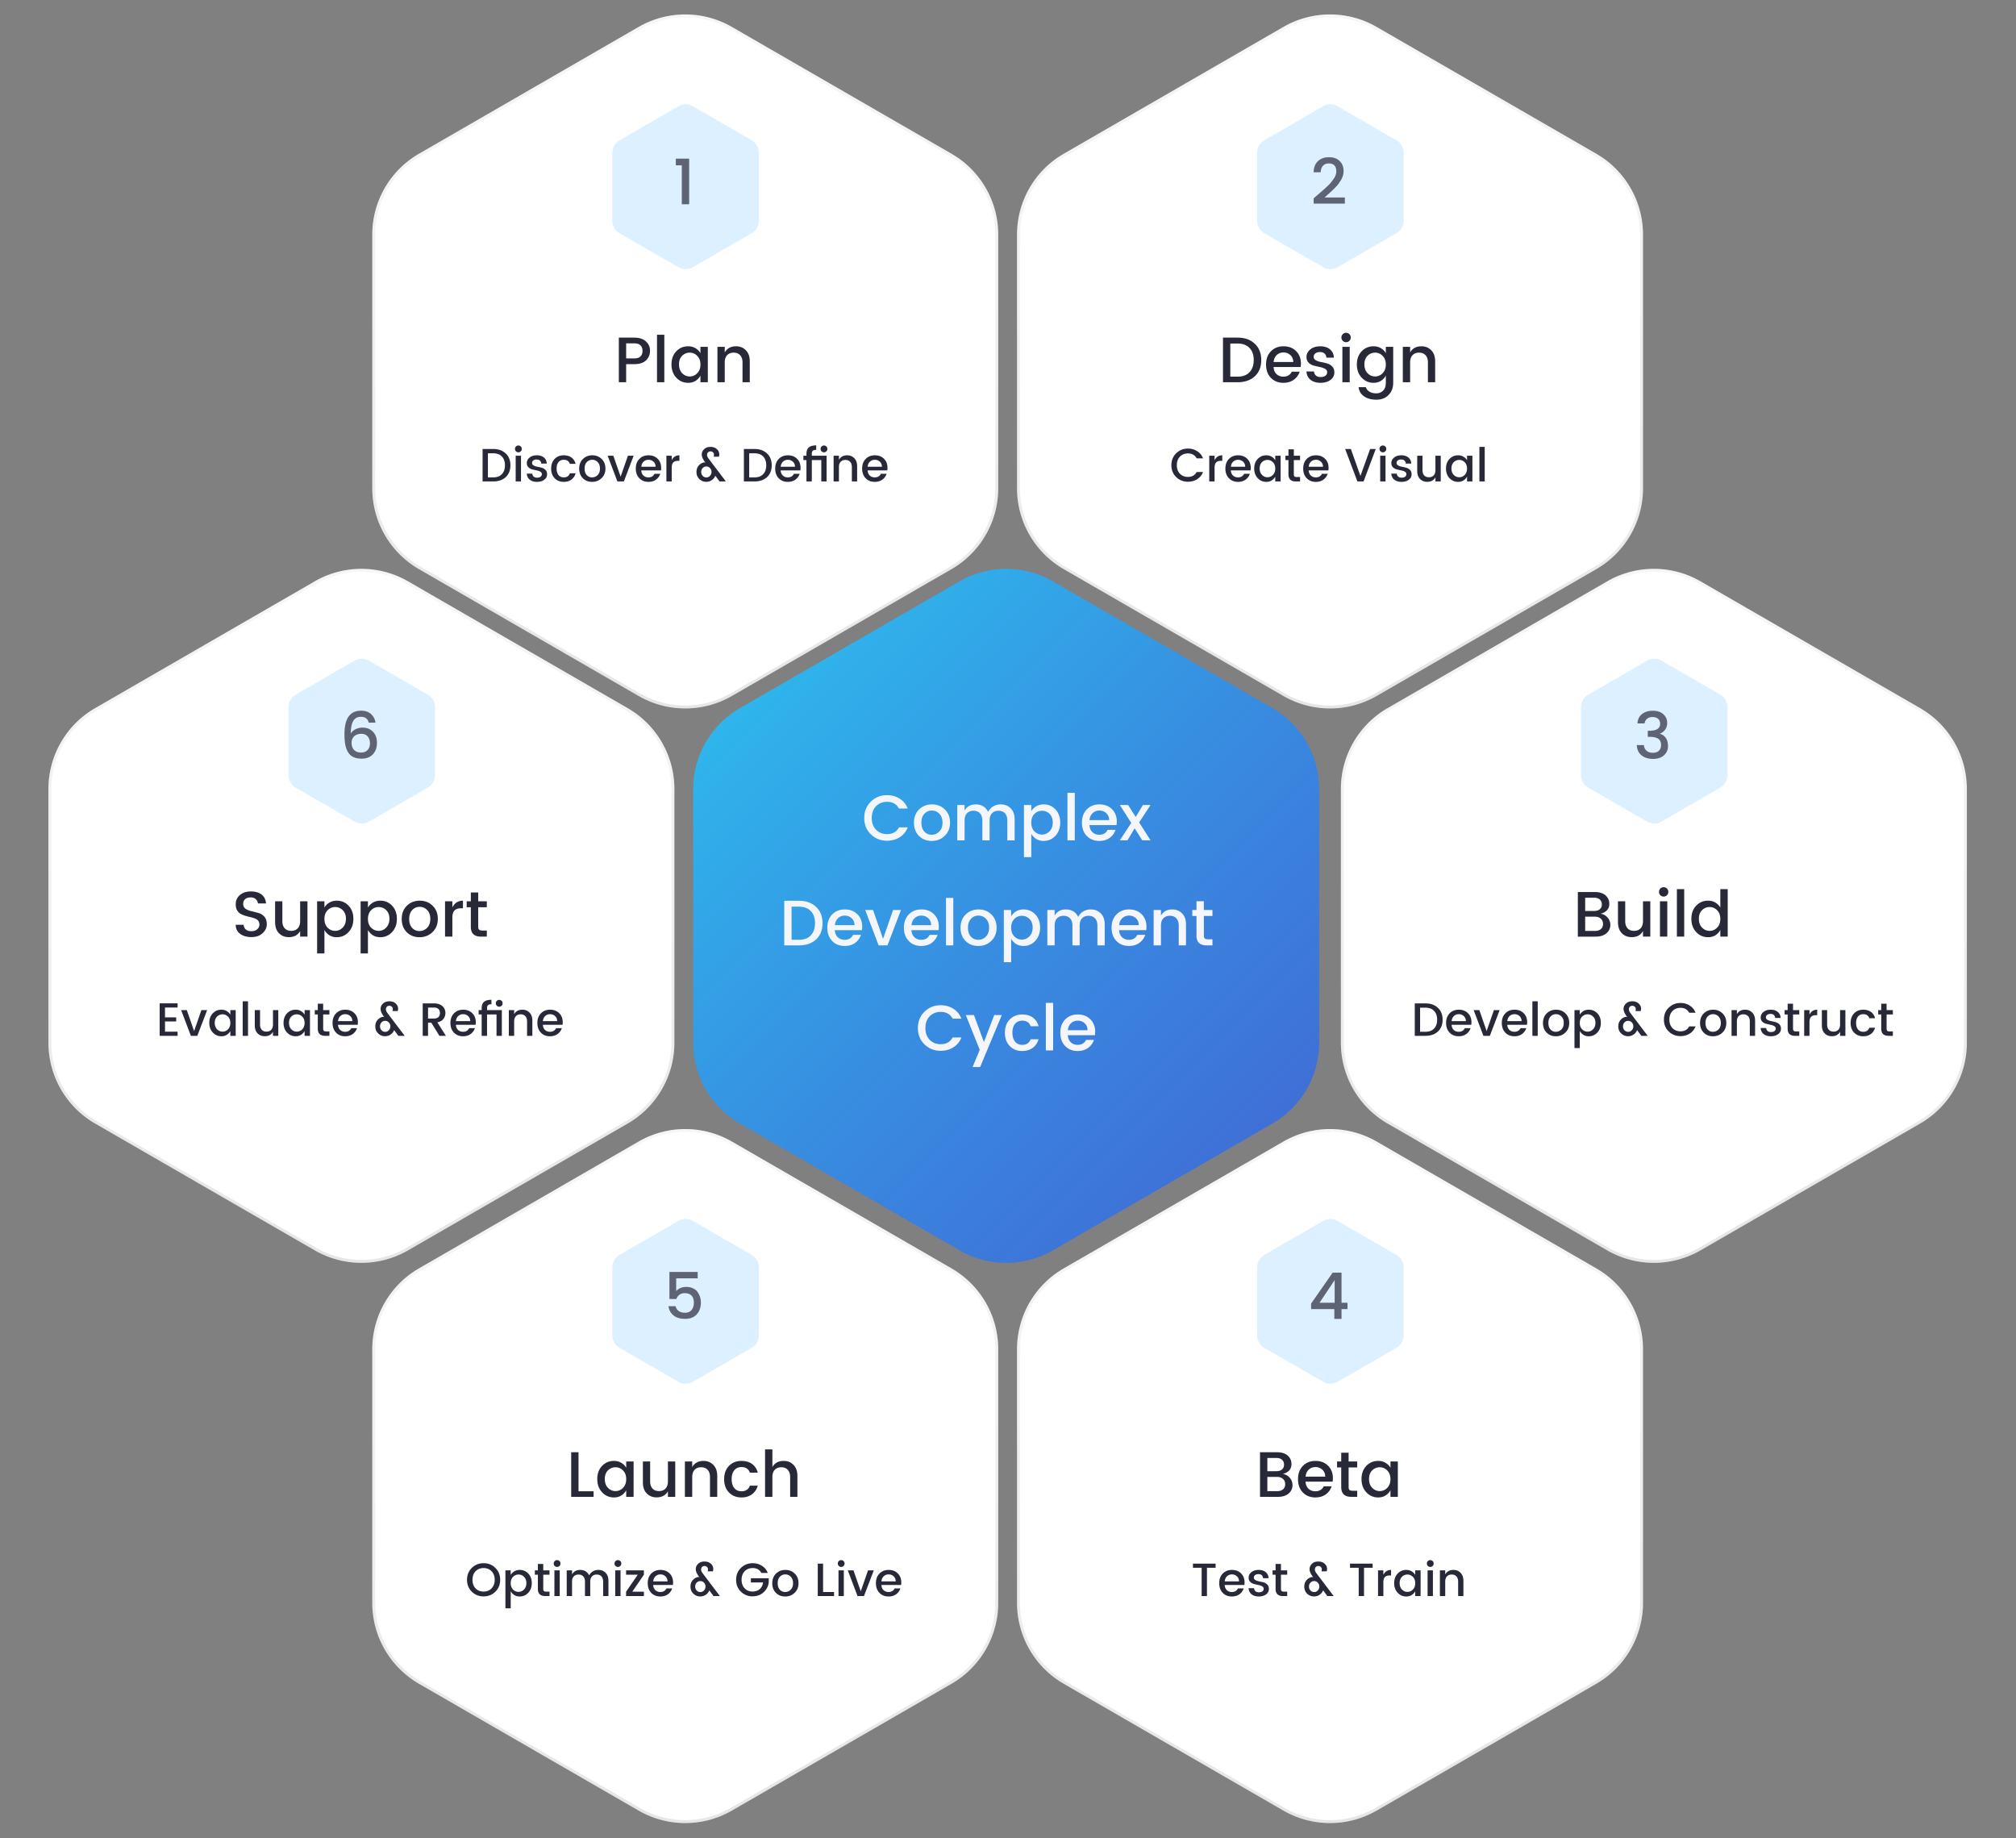
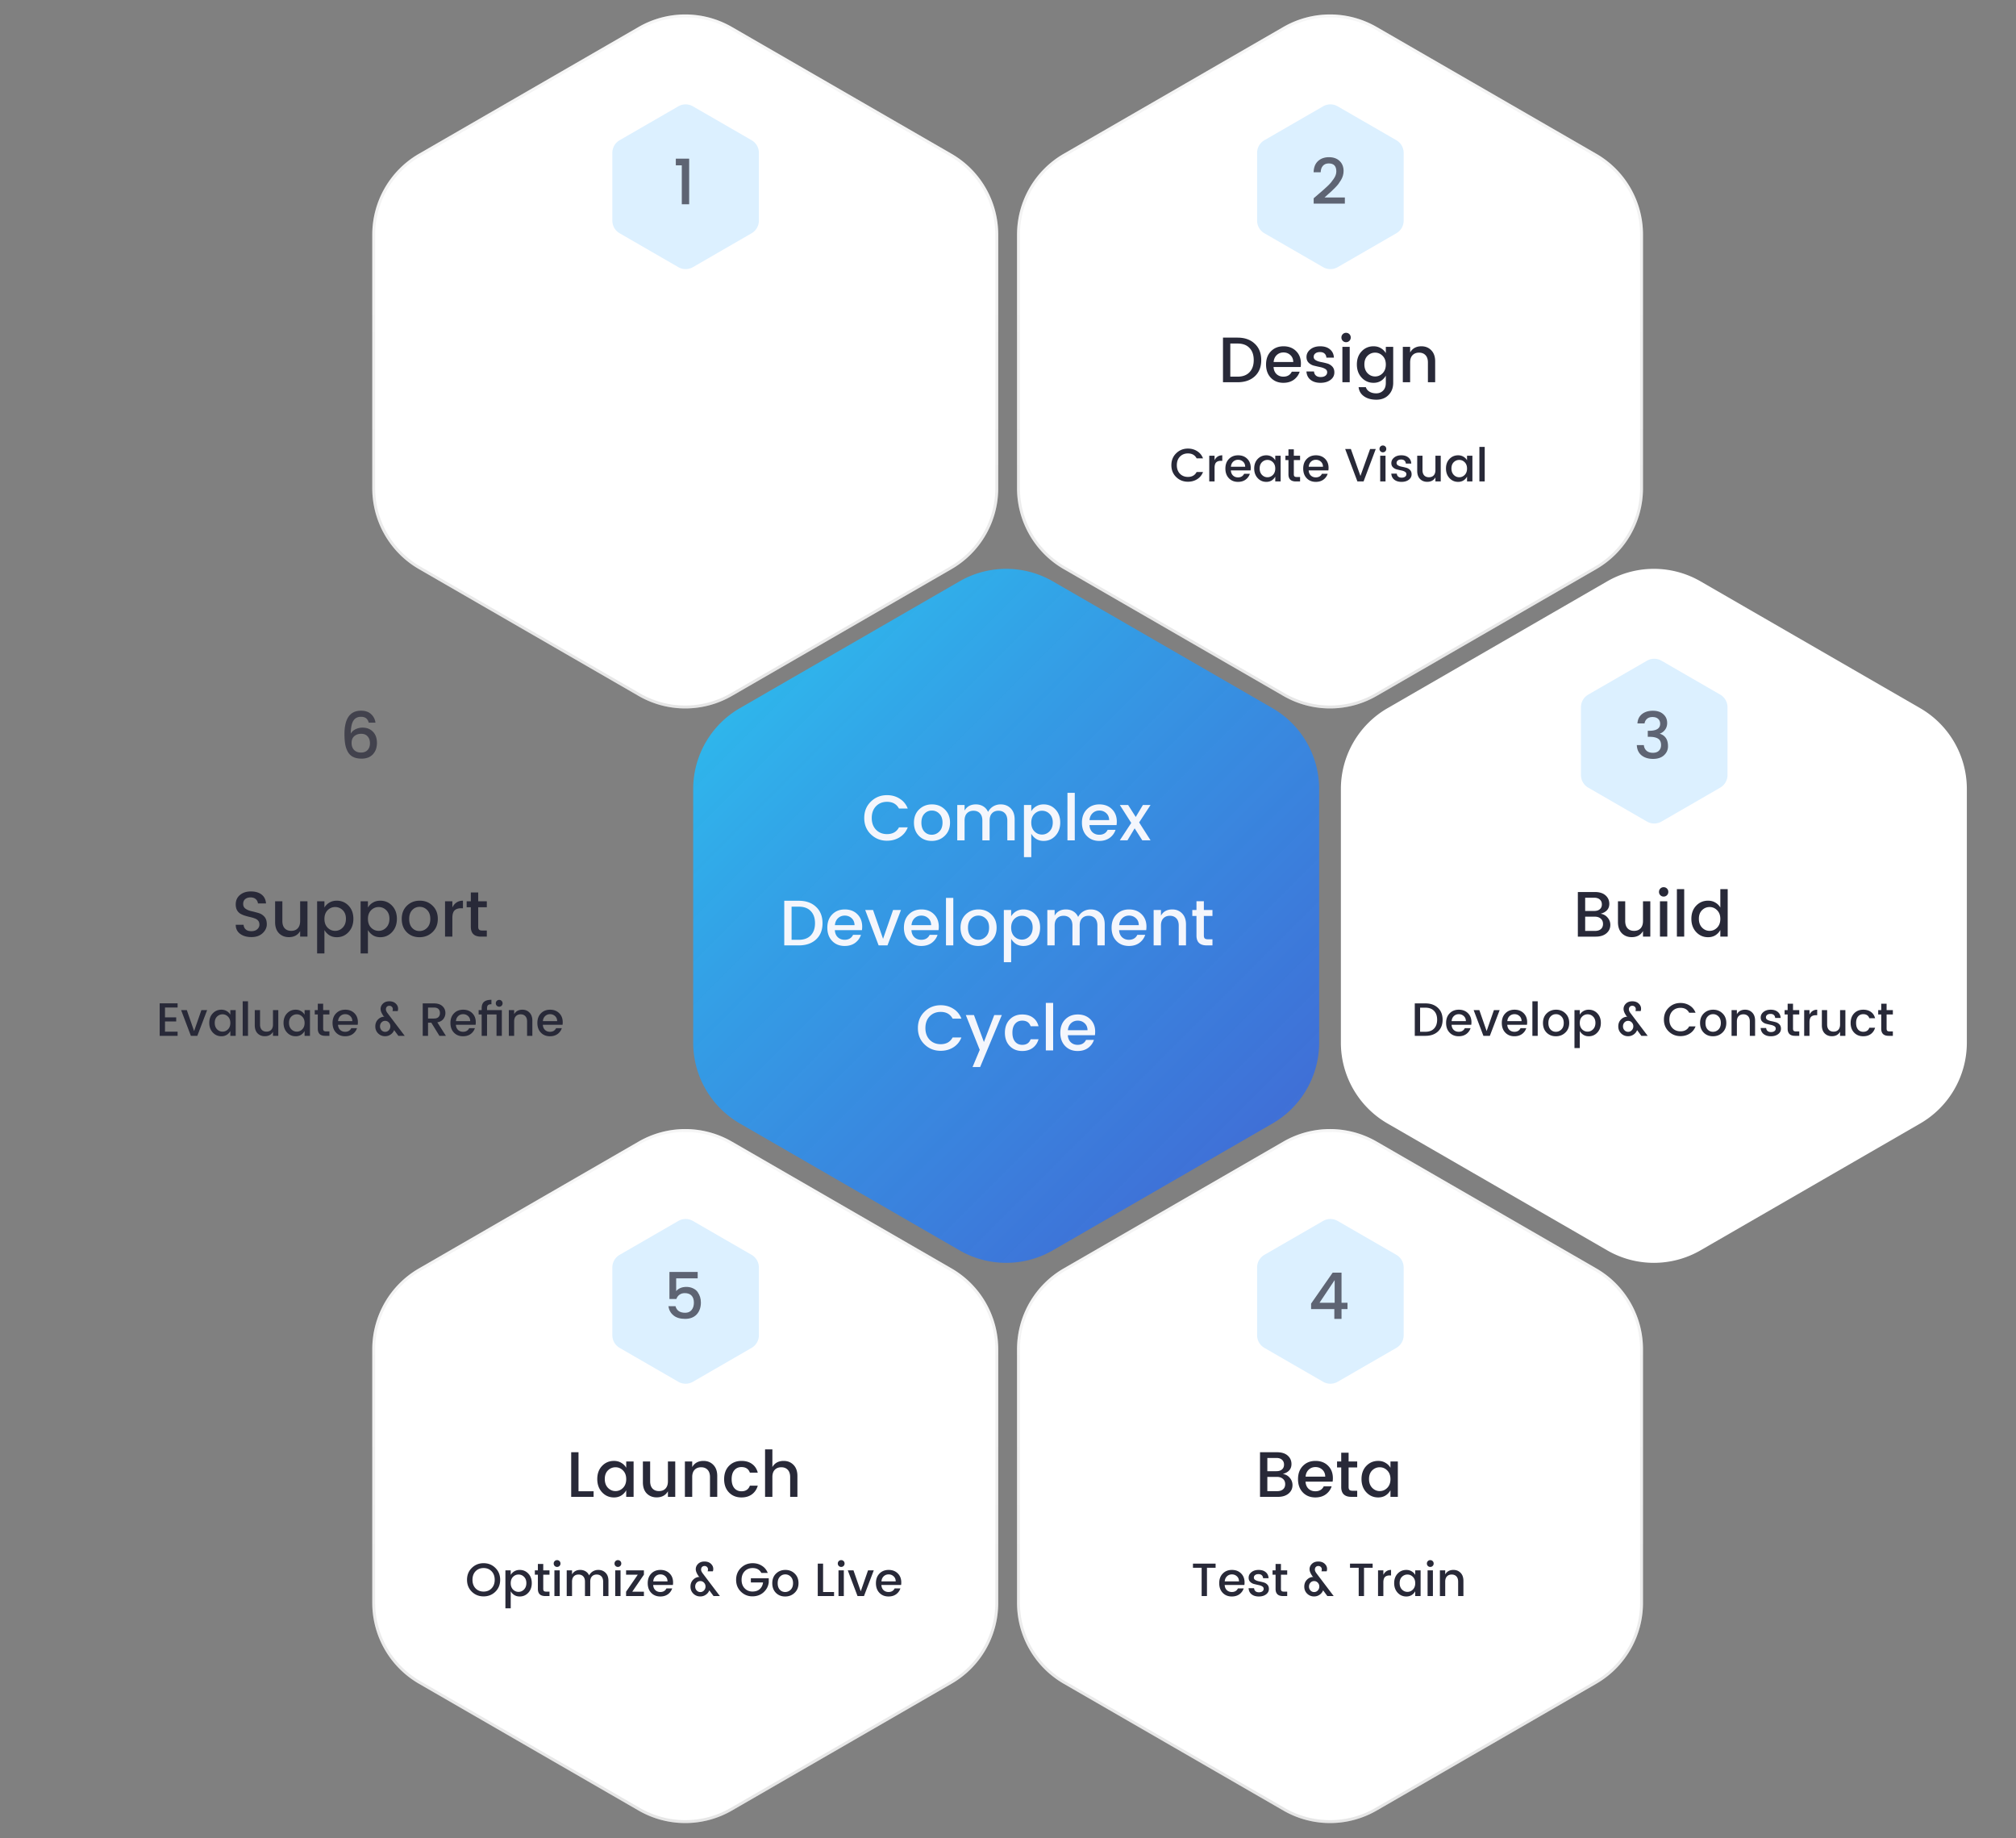
<svg xmlns="http://www.w3.org/2000/svg" width="691" height="630" fill="none">
  <rect width="100%" height="100%" fill="#808080" stroke="none" />
  <path opacity=".9" d="M328.874 199.238a31.996 31.996 0 0 1 32 0l75.279 43.462a32 32 0 0 1 16 27.712v86.924c0 11.433-6.1 21.997-16 27.713l-75.279 43.462a32.001 32.001 0 0 1-32 0l-75.278-43.462a31.999 31.999 0 0 1-16-27.713v-86.924a31.999 31.999 0 0 1 16-27.712l75.278-43.462Z" fill="url('#paint0_linear_1_298')" />
  <path d="M218.874 9.238a32 32 0 0 1 32 0L326.153 52.7c9.9 5.716 16 16.28 16 27.712v86.924c0 11.433-6.1 21.997-16 27.713l-75.279 43.462a32.001 32.001 0 0 1-32 0l-75.278-43.462a31.999 31.999 0 0 1-16-27.713V80.412a32 32 0 0 1 16-27.713l75.278-43.461Z" fill="#fff" />
  <path d="M219.124 9.67a31.5 31.5 0 0 1 31.5 0l75.279 43.462a31.5 31.5 0 0 1 15.75 27.28v86.924a31.5 31.5 0 0 1-15.75 27.28l-75.279 43.462a31.5 31.5 0 0 1-31.5 0l-75.278-43.462a31.5 31.5 0 0 1-15.75-27.28V80.412a31.5 31.5 0 0 1 15.75-27.28l75.278-43.461Z" stroke="url('#paint1_linear_1_298')" stroke-opacity=".27" />
  <path d="M232.5 36.443a5 5 0 0 1 5 0l20.115 11.614a5 5 0 0 1 2.5 4.33v23.226a5 5 0 0 1-2.5 4.33L237.5 91.557a5 5 0 0 1-5 0l-20.115-11.614a5 5 0 0 1-2.5-4.33V52.387a5 5 0 0 1 2.5-4.33L232.5 36.443Z" fill="#DCF0FF" />
  <path opacity=".7" d="M233.69 70V56.668h-2.046V54.38h4.576V70h-2.53Z" fill="#282938" />
-   <path d="M217.389 115.71c1.731 0 3.065.433 4.004 1.298.939.851 1.408 1.921 1.408 3.212 0 1.276-.447 2.361-1.342 3.256-.88.88-2.237 1.32-4.07 1.32h-2.772V131h-2.508v-15.29h5.28Zm-2.772 7.128h2.772c.953 0 1.665-.227 2.134-.682.469-.455.704-1.085.704-1.892 0-.821-.235-1.459-.704-1.914-.469-.455-1.181-.682-2.134-.682h-2.772v5.17ZM225.193 131v-16.28h2.508V131h-2.508Zm13.787-3.08c.733-.748 1.1-1.745 1.1-2.992 0-1.247-.367-2.237-1.1-2.97-.719-.733-1.577-1.1-2.574-1.1-.998 0-1.863.359-2.596 1.078-.719.719-1.078 1.701-1.078 2.948 0 1.247.359 2.251 1.078 3.014.733.748 1.598 1.122 2.596 1.122.997 0 1.855-.367 2.574-1.1Zm-3.102 3.278c-1.614 0-2.97-.587-4.07-1.76-1.1-1.188-1.65-2.699-1.65-4.532 0-1.848.542-3.344 1.628-4.488 1.1-1.159 2.464-1.738 4.092-1.738.953 0 1.789.22 2.508.66.733.425 1.298.99 1.694 1.694v-2.156h2.53V131h-2.53v-2.266a4.89 4.89 0 0 1-1.694 1.804c-.719.44-1.555.66-2.508.66Zm12.534-12.32v1.914c.807-1.408 2.097-2.112 3.872-2.112 1.364 0 2.486.455 3.366 1.364.895.909 1.342 2.178 1.342 3.806V131h-2.486v-6.776c0-1.085-.271-1.914-.814-2.486-.543-.587-1.283-.88-2.222-.88-.939 0-1.687.293-2.244.88-.543.572-.814 1.401-.814 2.486V131h-2.508v-12.122h2.508ZM167.235 163.608h1.808c1.291 0 2.283-.368 2.976-1.104.704-.736 1.056-1.744 1.056-3.024 0-1.291-.352-2.299-1.056-3.024-.693-.736-1.685-1.104-2.976-1.104h-1.808v8.256Zm1.808-9.728c1.792 0 3.221.507 4.288 1.52 1.077 1.003 1.616 2.363 1.616 4.08 0 1.707-.539 3.056-1.616 4.048-1.067.981-2.496 1.472-4.288 1.472h-3.632v-11.12h3.632Zm9.792-.032c0 .331-.112.608-.336.832a1.131 1.131 0 0 1-.832.336 1.11 1.11 0 0 1-.816-.336 1.13 1.13 0 0 1-.336-.832c0-.331.112-.608.336-.832a1.11 1.11 0 0 1 .816-.336c.33 0 .608.112.832.336.224.224.336.501.336.832ZM176.755 165v-8.816h1.824V165h-1.824Zm3.818-6.288c0-.747.315-1.376.944-1.888.63-.523 1.456-.784 2.48-.784s1.835.256 2.432.768c.608.501.934 1.189.976 2.064h-1.872c-.032-.437-.186-.779-.464-1.024-.266-.245-.645-.368-1.136-.368-.49 0-.874.112-1.152.336a1.033 1.033 0 0 0-.416.864c0 .352.176.629.528.832.352.203.779.352 1.28.448.512.096 1.019.213 1.52.352.512.139.944.395 1.296.768.352.363.528.853.528 1.472 0 .768-.325 1.392-.976 1.872-.64.48-1.466.72-2.48.72-1.013 0-1.834-.245-2.464-.736-.629-.491-.976-1.189-1.04-2.096h1.888c.032.437.192.779.48 1.024s.678.368 1.168.368c.502 0 .896-.107 1.184-.32.299-.224.448-.517.448-.88s-.176-.645-.528-.848c-.352-.203-.784-.352-1.296-.448a45.139 45.139 0 0 1-1.52-.352 2.855 2.855 0 0 1-1.28-.736c-.352-.352-.528-.821-.528-1.408Zm12.659 6.432c-1.28 0-2.32-.416-3.12-1.248-.8-.832-1.2-1.931-1.2-3.296 0-1.376.4-2.48 1.2-3.312.811-.832 1.851-1.248 3.12-1.248 1.067 0 1.947.256 2.64.768.704.501 1.179 1.221 1.424 2.16h-1.968c-.33-.928-1.029-1.392-2.096-1.392-.746 0-1.344.267-1.792.8-.437.523-.656 1.259-.656 2.208 0 .949.219 1.691.656 2.224.448.533 1.046.8 1.792.8 1.056 0 1.755-.464 2.096-1.392h1.968c-.256.896-.736 1.611-1.44 2.144-.704.523-1.578.784-2.624.784Zm11.61-2.336c.533-.533.8-1.275.8-2.224 0-.949-.261-1.685-.784-2.208a2.498 2.498 0 0 0-1.872-.8c-.736 0-1.355.267-1.856.8-.501.523-.752 1.264-.752 2.224 0 .949.245 1.691.736 2.224a2.4 2.4 0 0 0 1.824.784c.736 0 1.371-.267 1.904-.8Zm-1.904 2.336c-1.28 0-2.336-.416-3.168-1.248-.832-.843-1.248-1.941-1.248-3.296 0-1.365.427-2.464 1.28-3.296.864-.843 1.936-1.264 3.216-1.264 1.28 0 2.347.421 3.2 1.264.864.832 1.296 1.925 1.296 3.28 0 1.355-.443 2.453-1.328 3.296-.875.843-1.957 1.264-3.248 1.264Zm5.339-8.96h1.952l2.496 7.184 2.496-7.184h1.968l-3.36 8.816h-2.208l-3.344-8.816Zm13.971 8.96c-1.28 0-2.32-.416-3.12-1.248-.8-.832-1.2-1.936-1.2-3.312s.405-2.475 1.216-3.296c.811-.832 1.856-1.248 3.136-1.248 1.291 0 2.336.4 3.136 1.2.8.789 1.2 1.824 1.2 3.104 0 .309-.021.597-.064.864H219.8c.043.736.288 1.323.736 1.76.459.427 1.029.64 1.712.64.992 0 1.691-.411 2.096-1.232h1.968a4 4 0 0 1-1.456 2c-.704.512-1.573.768-2.608.768Zm2.464-5.184c-.011-.725-.251-1.301-.72-1.728-.469-.437-1.04-.656-1.712-.656-.672 0-1.237.219-1.696.656-.448.427-.704 1.003-.768 1.728h4.896Zm5.523-3.776v1.536c.565-1.12 1.445-1.68 2.64-1.68v1.888h-.464c-.715 0-1.259.181-1.632.544-.363.363-.544.992-.544 1.888V165h-1.824v-8.816h1.824Zm11.849 8.944c-.938 0-1.733-.32-2.384-.96-.65-.64-.976-1.44-.976-2.4 0-.971.31-1.765.928-2.384.619-.629 1.36-.944 2.224-.944l-.272-.128c-.714-.981-1.072-1.819-1.072-2.512 0-.704.267-1.317.8-1.84.544-.533 1.275-.8 2.192-.8.918 0 1.648.256 2.192.768.544.501.816 1.093.816 1.776 0 .309-.048.581-.144.816h-1.792c.086-.192.128-.432.128-.72s-.112-.544-.336-.768c-.224-.224-.512-.336-.864-.336a1.15 1.15 0 0 0-.848.336c-.213.224-.32.528-.32.912 0 .373.203.821.608 1.344l5.84 7.712h-2.176l-1.456-1.968c-.224.608-.618 1.109-1.184 1.504-.565.395-1.2.592-1.904.592Zm-1.232-2.048a1.65 1.65 0 0 0 1.248.544c.491 0 .907-.181 1.248-.544.352-.373.528-.821.528-1.344 0-.523-.176-.965-.528-1.328a1.664 1.664 0 0 0-1.264-.544c-.49 0-.906.181-1.248.544-.33.363-.496.811-.496 1.344 0 .523.171.965.512 1.328Zm15.945.528h1.808c1.291 0 2.283-.368 2.976-1.104.704-.736 1.056-1.744 1.056-3.024 0-1.291-.352-2.299-1.056-3.024-.693-.736-1.685-1.104-2.976-1.104h-1.808v8.256Zm1.808-9.728c1.792 0 3.222.507 4.288 1.52 1.078 1.003 1.616 2.363 1.616 4.08 0 1.707-.538 3.056-1.616 4.048-1.066.981-2.496 1.472-4.288 1.472h-3.632v-11.12h3.632Zm11.424 11.264c-1.28 0-2.32-.416-3.12-1.248-.8-.832-1.2-1.936-1.2-3.312s.406-2.475 1.216-3.296c.811-.832 1.856-1.248 3.136-1.248 1.291 0 2.336.4 3.136 1.2.8.789 1.2 1.824 1.2 3.104 0 .309-.021.597-.064.864h-6.752c.043.736.288 1.323.736 1.76.459.427 1.03.64 1.712.64.992 0 1.691-.411 2.096-1.232h1.968a3.994 3.994 0 0 1-1.456 2c-.704.512-1.573.768-2.608.768Zm2.464-5.184c-.01-.725-.25-1.301-.72-1.728-.469-.437-1.04-.656-1.712-.656-.672 0-1.237.219-1.696.656-.448.427-.704 1.003-.768 1.728h4.896Zm5.763-4.4v.624h5.072V165h-1.824v-7.328h-3.248V165h-1.84v-7.328h-1.04v-1.488h1.04v-.624c0-1.013.267-1.749.8-2.208.544-.469 1.392-.704 2.544-.704v1.52c-.554 0-.944.107-1.168.32-.224.203-.336.56-.336 1.072Zm5.328-1.712c0 .331-.112.608-.336.832a1.13 1.13 0 0 1-.832.336 1.11 1.11 0 0 1-.816-.336 1.13 1.13 0 0 1-.336-.832c0-.331.112-.608.336-.832a1.11 1.11 0 0 1 .816-.336c.331 0 .608.112.832.336.224.224.336.501.336.832Zm3.963 2.336v1.392c.587-1.024 1.526-1.536 2.816-1.536.992 0 1.808.331 2.448.992.651.661.976 1.584.976 2.768v5.2h-1.808v-4.928c0-.789-.197-1.392-.592-1.808-.394-.427-.933-.64-1.616-.64-.682 0-1.226.213-1.632.64-.394.416-.592 1.019-.592 1.808V165h-1.824v-8.816h1.824Zm12.279 8.96c-1.28 0-2.32-.416-3.12-1.248-.8-.832-1.2-1.936-1.2-3.312s.405-2.475 1.216-3.296c.811-.832 1.856-1.248 3.136-1.248 1.291 0 2.336.4 3.136 1.2.8.789 1.2 1.824 1.2 3.104 0 .309-.021.597-.064.864h-6.752c.043.736.288 1.323.736 1.76.459.427 1.029.64 1.712.64.992 0 1.691-.411 2.096-1.232h1.968a4 4 0 0 1-1.456 2c-.704.512-1.573.768-2.608.768Zm2.464-5.184c-.011-.725-.251-1.301-.72-1.728-.469-.437-1.04-.656-1.712-.656-.672 0-1.237.219-1.696.656-.448.427-.704 1.003-.768 1.728h4.896Z" fill="#282938" />
  <path d="M439.874 9.238a32 32 0 0 1 32 0L547.153 52.7c9.9 5.716 16 16.28 16 27.712v86.924c0 11.433-6.1 21.997-16 27.713l-75.279 43.462a32.001 32.001 0 0 1-32 0l-75.278-43.462a31.999 31.999 0 0 1-16-27.713V80.412a32 32 0 0 1 16-27.713l75.278-43.461Z" fill="#fff" />
  <path d="M440.124 9.67a31.5 31.5 0 0 1 31.5 0l75.279 43.462a31.5 31.5 0 0 1 15.75 27.28v86.924a31.5 31.5 0 0 1-15.75 27.28l-75.279 43.462a31.5 31.5 0 0 1-31.5 0l-75.278-43.462a31.5 31.5 0 0 1-15.75-27.28V80.412a31.5 31.5 0 0 1 15.75-27.28l75.278-43.461Z" stroke="url('#paint2_linear_1_298')" stroke-opacity=".27" />
  <path d="M453.5 36.443a5 5 0 0 1 5 0l20.115 11.614a5 5 0 0 1 2.5 4.33v23.226a5 5 0 0 1-2.5 4.33L458.5 91.557a5 5 0 0 1-5 0l-20.115-11.614a5 5 0 0 1-2.5-4.33V52.387a5 5 0 0 1 2.5-4.33L453.5 36.443Z" fill="#DCF0FF" />
  <path opacity=".7" d="M450.273 69.78v-1.826c.367-.323.902-.785 1.606-1.386.704-.601 1.24-1.063 1.606-1.386.382-.337.851-.763 1.408-1.276.558-.528.99-.975 1.298-1.342.308-.381.624-.807.946-1.276.602-.85.902-1.701.902-2.552 0-1.819-.865-2.728-2.596-2.728-.865 0-1.54.279-2.024.836-.469.543-.718 1.276-.748 2.2h-2.42c.044-1.672.543-2.948 1.496-3.828.968-.895 2.222-1.342 3.762-1.342s2.758.433 3.652 1.298c.91.865 1.364 2.01 1.364 3.432 0 1.07-.286 2.09-.858 3.058-.308.499-.601.946-.88 1.342-.278.381-.667.821-1.166 1.32-.498.499-.894.887-1.188 1.166-.293.279-.726.667-1.298 1.166-.557.499-.938.843-1.144 1.034h6.974v2.09h-10.692Z" fill="#282938" />
  <path d="M421.695 129.086h2.486c1.775 0 3.139-.506 4.092-1.518.968-1.012 1.452-2.398 1.452-4.158 0-1.775-.484-3.161-1.452-4.158-.953-1.012-2.317-1.518-4.092-1.518h-2.486v11.352Zm2.486-13.376c2.464 0 4.429.697 5.896 2.09 1.481 1.379 2.222 3.249 2.222 5.61 0 2.347-.741 4.202-2.222 5.566-1.467 1.349-3.432 2.024-5.896 2.024h-4.994v-15.29h4.994Zm15.708 15.488c-1.76 0-3.19-.572-4.29-1.716-1.1-1.144-1.65-2.662-1.65-4.554 0-1.892.557-3.403 1.672-4.532 1.114-1.144 2.552-1.716 4.312-1.716 1.774 0 3.212.55 4.312 1.65 1.1 1.085 1.65 2.508 1.65 4.268 0 .425-.03.821-.088 1.188h-9.284c.058 1.012.396 1.819 1.012 2.42.63.587 1.415.88 2.354.88 1.364 0 2.324-.565 2.882-1.694h2.706c-.367 1.115-1.034 2.031-2.002 2.75-.968.704-2.164 1.056-3.586 1.056Zm3.388-7.128c-.015-.997-.345-1.789-.99-2.376-.646-.601-1.43-.902-2.354-.902-.924 0-1.702.301-2.332.902-.616.587-.968 1.379-1.056 2.376h6.732Zm4.536-1.716c0-1.027.433-1.892 1.298-2.596.865-.719 2.002-1.078 3.41-1.078 1.408 0 2.523.352 3.344 1.056.836.689 1.283 1.635 1.342 2.838h-2.574c-.044-.601-.257-1.071-.638-1.408-.367-.337-.887-.506-1.562-.506s-1.203.154-1.584.462c-.381.293-.572.689-.572 1.188 0 .484.242.865.726 1.144.484.279 1.071.484 1.76.616.704.132 1.401.293 2.09.484a3.748 3.748 0 0 1 1.782 1.056c.484.499.726 1.173.726 2.024 0 1.056-.447 1.914-1.342 2.574-.88.66-2.017.99-3.41.99-1.393 0-2.523-.337-3.388-1.012-.865-.675-1.342-1.635-1.43-2.882h2.596c.044.601.264 1.071.66 1.408.396.337.931.506 1.606.506.689 0 1.232-.147 1.628-.44.411-.308.616-.711.616-1.21s-.242-.887-.726-1.166c-.484-.279-1.078-.484-1.782-.616a61.691 61.691 0 0 1-2.09-.484 3.924 3.924 0 0 1-1.76-1.012c-.484-.484-.726-1.129-.726-1.936Zm15.162-6.688c0 .455-.154.836-.462 1.144a1.553 1.553 0 0 1-1.144.462c-.44 0-.814-.154-1.122-.462a1.553 1.553 0 0 1-.462-1.144c0-.455.154-.836.462-1.144a1.528 1.528 0 0 1 1.122-.462c.455 0 .836.154 1.144.462.308.308.462.689.462 1.144ZM460.115 131v-12.122h2.508V131h-2.508Zm10.685.198c-1.614 0-2.97-.587-4.07-1.76-1.1-1.188-1.65-2.699-1.65-4.532 0-1.848.542-3.344 1.628-4.488 1.1-1.159 2.464-1.738 4.092-1.738.953 0 1.789.22 2.508.66.733.425 1.298.99 1.694 1.694v-2.156h2.53v12.32c0 1.701-.528 3.087-1.584 4.158-1.042 1.085-2.435 1.628-4.18 1.628-1.746 0-3.161-.389-4.246-1.166-1.086-.763-1.702-1.804-1.848-3.124h2.486c.19.631.594 1.137 1.21 1.518.63.396 1.415.594 2.354.594.938 0 1.716-.308 2.332-.924.63-.616.946-1.511.946-2.684v-2.464a4.89 4.89 0 0 1-1.694 1.804c-.719.44-1.555.66-2.508.66Zm3.102-3.278c.733-.748 1.1-1.745 1.1-2.992 0-1.247-.367-2.237-1.1-2.97-.719-.733-1.577-1.1-2.574-1.1-.998 0-1.863.359-2.596 1.078-.719.719-1.078 1.701-1.078 2.948 0 1.247.359 2.251 1.078 3.014.733.748 1.598 1.122 2.596 1.122.997 0 1.855-.367 2.574-1.1Zm9.432-9.042v1.914c.806-1.408 2.097-2.112 3.872-2.112 1.364 0 2.486.455 3.366 1.364.894.909 1.342 2.178 1.342 3.806V131h-2.486v-6.776c0-1.085-.272-1.914-.814-2.486-.543-.587-1.284-.88-2.222-.88-.939 0-1.687.293-2.244.88-.543.572-.814 1.401-.814 2.486V131h-2.508v-12.122h2.508ZM407.178 165.096c-1.589 0-2.933-.533-4.032-1.6-1.098-1.067-1.648-2.421-1.648-4.064 0-1.653.55-3.013 1.648-4.08 1.099-1.077 2.443-1.616 4.032-1.616 1.184 0 2.235.293 3.152.88.928.576 1.6 1.397 2.016 2.464h-2.192c-.597-1.12-1.589-1.68-2.976-1.68-1.12 0-2.037.368-2.752 1.104-.704.736-1.056 1.712-1.056 2.928 0 1.205.352 2.176 1.056 2.912.715.736 1.632 1.104 2.752 1.104 1.387 0 2.379-.56 2.976-1.68h2.192c-.416 1.067-1.088 1.888-2.016 2.464-.917.576-1.968.864-3.152.864Zm9.127-8.912v1.536c.566-1.12 1.446-1.68 2.64-1.68v1.888h-.464c-.714 0-1.258.181-1.632.544-.362.363-.544.992-.544 1.888V165h-1.824v-8.816h1.824Zm8.029 8.96c-1.28 0-2.32-.416-3.12-1.248-.8-.832-1.2-1.936-1.2-3.312s.405-2.475 1.216-3.296c.811-.832 1.856-1.248 3.136-1.248 1.291 0 2.336.4 3.136 1.2.8.789 1.2 1.824 1.2 3.104 0 .309-.021.597-.064.864h-6.752c.043.736.288 1.323.736 1.76.459.427 1.029.64 1.712.64.992 0 1.691-.411 2.096-1.232h1.968a4 4 0 0 1-1.456 2c-.704.512-1.573.768-2.608.768Zm2.464-5.184c-.011-.725-.251-1.301-.72-1.728-.469-.437-1.04-.656-1.712-.656-.672 0-1.237.219-1.696.656-.448.427-.704 1.003-.768 1.728h4.896Zm9.507 2.8c.533-.544.8-1.269.8-2.176 0-.907-.267-1.627-.8-2.16-.523-.533-1.147-.8-1.872-.8-.725 0-1.355.261-1.888.784-.523.523-.784 1.237-.784 2.144s.261 1.637.784 2.192c.533.544 1.163.816 1.888.816.725 0 1.349-.267 1.872-.8Zm-2.256 2.384c-1.173 0-2.16-.427-2.96-1.28-.8-.864-1.2-1.963-1.2-3.296 0-1.344.395-2.432 1.184-3.264.8-.843 1.792-1.264 2.976-1.264.693 0 1.301.16 1.824.48.533.309.944.72 1.232 1.232v-1.568h1.84V165h-1.84v-1.648a3.551 3.551 0 0 1-1.232 1.312c-.523.32-1.131.48-1.824.48Zm11.564-7.472h-2.144v4.88c0 .331.074.571.224.72.16.139.426.208.8.208h1.12V165h-1.44c-1.696 0-2.544-.816-2.544-2.448v-4.88h-1.04v-1.488h1.04v-2.192h1.84v2.192h2.144v1.488Zm5.393 7.472c-1.28 0-2.32-.416-3.12-1.248-.8-.832-1.2-1.936-1.2-3.312s.405-2.475 1.216-3.296c.81-.832 1.856-1.248 3.136-1.248 1.29 0 2.336.4 3.136 1.2.8.789 1.2 1.824 1.2 3.104 0 .309-.022.597-.064.864h-6.752c.042.736.288 1.323.736 1.76.458.427 1.029.64 1.712.64.992 0 1.69-.411 2.096-1.232h1.968a4 4 0 0 1-1.456 2c-.704.512-1.574.768-2.608.768Zm2.464-5.184c-.011-.725-.251-1.301-.72-1.728-.47-.437-1.04-.656-1.712-.656-.672 0-1.238.219-1.696.656-.448.427-.704 1.003-.768 1.728h4.896Zm11.792 5.04-4.192-11.12h1.952l3.28 9.232 3.312-9.232h1.936L467.374 165h-2.112Zm9.893-11.152c0 .331-.112.608-.336.832a1.13 1.13 0 0 1-.832.336 1.11 1.11 0 0 1-.816-.336 1.13 1.13 0 0 1-.336-.832c0-.331.112-.608.336-.832a1.11 1.11 0 0 1 .816-.336c.331 0 .608.112.832.336.224.224.336.501.336.832ZM473.075 165v-8.816h1.824V165h-1.824Zm3.819-6.288c0-.747.314-1.376.944-1.888.629-.523 1.456-.784 2.48-.784s1.834.256 2.432.768c.608.501.933 1.189.976 2.064h-1.872c-.032-.437-.187-.779-.464-1.024-.267-.245-.646-.368-1.136-.368-.491 0-.875.112-1.152.336a1.03 1.03 0 0 0-.416.864c0 .352.176.629.528.832.352.203.778.352 1.28.448.512.096 1.018.213 1.52.352.512.139.944.395 1.296.768.352.363.528.853.528 1.472 0 .768-.326 1.392-.976 1.872-.64.48-1.467.72-2.48.72-1.014 0-1.835-.245-2.464-.736-.63-.491-.976-1.189-1.04-2.096h1.888c.032.437.192.779.48 1.024s.677.368 1.168.368c.501 0 .896-.107 1.184-.32a1.05 1.05 0 0 0 .448-.88c0-.363-.176-.645-.528-.848-.352-.203-.784-.352-1.296-.448a44.58 44.58 0 0 1-1.52-.352 2.85 2.85 0 0 1-1.28-.736c-.352-.352-.528-.821-.528-1.408Zm15.107-2.528h1.824V165h-1.824v-1.392c-.576 1.013-1.515 1.52-2.816 1.52-.992 0-1.814-.325-2.464-.976-.64-.661-.96-1.584-.96-2.768v-5.2h1.808v4.928c0 .789.197 1.397.592 1.824.394.416.933.624 1.616.624.682 0 1.221-.208 1.616-.624.405-.427.608-1.035.608-1.824v-4.928Zm10.038 6.576c.534-.544.8-1.269.8-2.176 0-.907-.266-1.627-.8-2.16-.522-.533-1.146-.8-1.872-.8-.725 0-1.354.261-1.888.784-.522.523-.784 1.237-.784 2.144s.262 1.637.784 2.192c.534.544 1.163.816 1.888.816.726 0 1.35-.267 1.872-.8Zm-2.256 2.384c-1.173 0-2.16-.427-2.96-1.28-.8-.864-1.2-1.963-1.2-3.296 0-1.344.395-2.432 1.184-3.264.8-.843 1.792-1.264 2.976-1.264.694 0 1.302.16 1.824.48.534.309.944.72 1.232 1.232v-1.568h1.84V165h-1.84v-1.648a3.543 3.543 0 0 1-1.232 1.312c-.522.32-1.13.48-1.824.48Zm7.292-.144v-11.84h1.824V165h-1.824Z" fill="#282938" />
  <path d="M218.874 391.238a31.996 31.996 0 0 1 32 0l75.279 43.462a32 32 0 0 1 16 27.712v86.924c0 11.433-6.1 21.997-16 27.713l-75.279 43.462a32.001 32.001 0 0 1-32 0l-75.278-43.462a31.999 31.999 0 0 1-16-27.713v-86.924a31.999 31.999 0 0 1 16-27.712l75.278-43.462Z" fill="#fff" />
  <path d="M219.124 391.671a31.5 31.5 0 0 1 31.5 0l75.279 43.462a31.498 31.498 0 0 1 15.75 27.279v86.924a31.5 31.5 0 0 1-15.75 27.28l-75.279 43.462a31.5 31.5 0 0 1-31.5 0l-75.278-43.462a31.5 31.5 0 0 1-15.75-27.28v-86.924a31.498 31.498 0 0 1 15.75-27.279l75.278-43.462Z" stroke="url('#paint3_linear_1_298')" stroke-opacity=".27" />
  <path d="M232.5 418.443a5 5 0 0 1 5 0l20.115 11.614a4.999 4.999 0 0 1 2.5 4.33v23.226a4.999 4.999 0 0 1-2.5 4.33L237.5 473.557a5 5 0 0 1-5 0l-20.115-11.614a4.999 4.999 0 0 1-2.5-4.33v-23.226c0-1.787.953-3.437 2.5-4.33l20.115-11.614Z" fill="#DCF0FF" />
  <path opacity=".7" d="M229.455 435.918h9.68v2.2h-7.37v4.378c.308-.411.762-.755 1.364-1.034.616-.279 1.327-.418 2.134-.418.821 0 1.576.161 2.266.484.704.323 1.239.755 1.606 1.298.733 1.056 1.1 2.244 1.1 3.564 0 1.672-.477 3.029-1.43 4.07-.954 1.027-2.281 1.54-3.982 1.54-1.687 0-3.014-.396-3.982-1.188-.968-.792-1.548-1.841-1.738-3.146h2.442c.161.689.52 1.239 1.078 1.65.557.396 1.305.594 2.244.594.938 0 1.664-.315 2.178-.946.528-.631.792-1.467.792-2.508 0-1.056-.264-1.863-.792-2.42-.528-.572-1.306-.858-2.332-.858-.719 0-1.328.183-1.826.55-.484.352-.836.836-1.056 1.452h-2.376v-9.262Z" fill="#282938" />
  <path d="M195.781 497.71h2.508v13.376h5.17V513h-7.678v-15.29Zm17.761 12.21c.734-.748 1.1-1.745 1.1-2.992 0-1.247-.366-2.237-1.1-2.97-.718-.733-1.576-1.1-2.574-1.1-.997 0-1.862.359-2.596 1.078-.718.719-1.078 1.701-1.078 2.948 0 1.247.36 2.251 1.078 3.014.734.748 1.599 1.122 2.596 1.122.998 0 1.856-.367 2.574-1.1Zm-3.102 3.278c-1.613 0-2.97-.587-4.07-1.76-1.1-1.188-1.65-2.699-1.65-4.532 0-1.848.543-3.344 1.628-4.488 1.1-1.159 2.464-1.738 4.092-1.738.954 0 1.79.22 2.508.66.734.425 1.298.99 1.694 1.694v-2.156h2.53V513h-2.53v-2.266a4.874 4.874 0 0 1-1.694 1.804c-.718.44-1.554.66-2.508.66Zm18.496-12.32h2.508V513h-2.508v-1.914c-.792 1.393-2.082 2.09-3.872 2.09-1.364 0-2.493-.447-3.388-1.342-.88-.909-1.32-2.178-1.32-3.806v-7.15h2.486v6.776c0 1.085.272 1.921.814 2.508.543.572 1.284.858 2.222.858.939 0 1.68-.286 2.222-.858.558-.587.836-1.423.836-2.508v-6.776Zm8.326 0v1.914c.806-1.408 2.097-2.112 3.872-2.112 1.364 0 2.486.455 3.366 1.364.894.909 1.342 2.178 1.342 3.806V513h-2.486v-6.776c0-1.085-.272-1.914-.814-2.486-.543-.587-1.284-.88-2.222-.88-.939 0-1.687.293-2.244.88-.543.572-.814 1.401-.814 2.486V513h-2.508v-12.122h2.508Zm16.883 12.32c-1.76 0-3.19-.572-4.29-1.716-1.1-1.144-1.65-2.655-1.65-4.532 0-1.892.55-3.41 1.65-4.554 1.114-1.144 2.544-1.716 4.29-1.716 1.466 0 2.676.352 3.63 1.056.968.689 1.62 1.679 1.958 2.97h-2.706c-.455-1.276-1.416-1.914-2.882-1.914-1.027 0-1.848.367-2.464 1.1-.602.719-.902 1.731-.902 3.036s.3 2.325.902 3.058c.616.733 1.437 1.1 2.464 1.1 1.452 0 2.412-.638 2.882-1.914h2.706c-.352 1.232-1.012 2.215-1.98 2.948-.968.719-2.171 1.078-3.608 1.078Zm10.595-16.478v6.072c.807-1.408 2.097-2.112 3.872-2.112 1.364 0 2.486.455 3.366 1.364.895.909 1.342 2.178 1.342 3.806V513h-2.486v-6.776c0-1.085-.271-1.914-.814-2.486-.543-.587-1.283-.88-2.222-.88-.939 0-1.687.293-2.244.88-.543.572-.814 1.401-.814 2.486V513h-2.508v-16.28h2.508ZM165.756 545.464c1.12 0 2.032-.368 2.736-1.104.715-.747 1.072-1.723 1.072-2.928 0-1.216-.357-2.192-1.072-2.928-.704-.736-1.616-1.104-2.736-1.104s-2.037.368-2.752 1.104c-.704.736-1.056 1.712-1.056 2.928 0 1.205.352 2.181 1.056 2.928.715.736 1.632 1.104 2.752 1.104Zm0 1.648c-1.589 0-2.933-.533-4.032-1.6-1.098-1.077-1.648-2.437-1.648-4.08 0-1.653.55-3.013 1.648-4.08 1.099-1.077 2.443-1.616 4.032-1.616 1.6 0 2.944.539 4.032 1.616 1.099 1.067 1.648 2.427 1.648 4.08 0 1.643-.549 3.003-1.648 4.08-1.088 1.067-2.432 1.6-4.032 1.6Zm13.859-2.368c.534-.555.8-1.285.8-2.192 0-.907-.266-1.621-.8-2.144a2.571 2.571 0 0 0-1.888-.784c-.725 0-1.354.267-1.888.8-.522.533-.784 1.253-.784 2.16 0 .907.262 1.632.784 2.176.534.533 1.163.8 1.888.8.726 0 1.355-.272 1.888-.816Zm-1.488-6.704c1.184 0 2.171.421 2.96 1.264.79.832 1.184 1.92 1.184 3.264 0 1.333-.4 2.432-1.2 3.296-.789.853-1.77 1.28-2.944 1.28-.693 0-1.301-.16-1.824-.48a3.694 3.694 0 0 1-1.248-1.312v5.84h-1.824v-13.008h1.824v1.568c.299-.512.71-.923 1.232-1.232.534-.32 1.147-.48 1.84-.48Zm10.22 1.632h-2.144v4.88c0 .331.075.571.224.72.16.139.427.208.8.208h1.12V547h-1.44c-1.696 0-2.544-.816-2.544-2.448v-4.88h-1.04v-1.488h1.04v-2.192h1.84v2.192h2.144v1.488Zm3.761-3.824c0 .331-.112.608-.336.832a1.13 1.13 0 0 1-.832.336 1.11 1.11 0 0 1-.816-.336 1.13 1.13 0 0 1-.336-.832c0-.331.112-.608.336-.832a1.11 1.11 0 0 1 .816-.336c.331 0 .608.112.832.336.224.224.336.501.336.832ZM190.028 547v-8.816h1.824V547h-1.824Zm6.043-8.816v1.392c.587-1.024 1.525-1.536 2.816-1.536.683 0 1.291.16 1.824.48.533.32.939.784 1.216 1.392a3.463 3.463 0 0 1 1.28-1.376 3.584 3.584 0 0 1 1.872-.496c1.013 0 1.845.331 2.496.992.651.651.976 1.573.976 2.768v5.2h-1.824v-4.928c0-.789-.197-1.392-.592-1.808-.395-.427-.933-.64-1.616-.64s-1.221.213-1.616.64c-.395.416-.592 1.019-.592 1.808V547h-1.808v-4.928c0-.789-.197-1.392-.592-1.808-.395-.427-.933-.64-1.616-.64s-1.227.213-1.632.64c-.395.416-.592 1.019-.592 1.808V547h-1.824v-8.816h1.824Zm16.881-2.336c0 .331-.112.608-.336.832a1.13 1.13 0 0 1-.832.336 1.11 1.11 0 0 1-.816-.336 1.13 1.13 0 0 1-.336-.832c0-.331.112-.608.336-.832a1.11 1.11 0 0 1 .816-.336c.331 0 .608.112.832.336.224.224.336.501.336.832ZM210.872 547v-8.816h1.824V547h-1.824Zm9.835-8.816v1.488l-4 5.84h4V547h-6.112v-1.488l4.016-5.84h-4.016v-1.488h6.112Zm5.627 8.96c-1.28 0-2.32-.416-3.12-1.248-.8-.832-1.2-1.936-1.2-3.312s.405-2.475 1.216-3.296c.811-.832 1.856-1.248 3.136-1.248 1.291 0 2.336.4 3.136 1.2.8.789 1.2 1.824 1.2 3.104 0 .309-.021.597-.064.864h-6.752c.043.736.288 1.323.736 1.76.459.427 1.029.64 1.712.64.992 0 1.691-.411 2.096-1.232h1.968a4 4 0 0 1-1.456 2c-.704.512-1.573.768-2.608.768Zm2.464-5.184c-.011-.725-.251-1.301-.72-1.728-.469-.437-1.04-.656-1.712-.656-.672 0-1.237.219-1.696.656-.448.427-.704 1.003-.768 1.728h4.896Zm11.232 5.168c-.939 0-1.734-.32-2.384-.96-.651-.64-.976-1.44-.976-2.4 0-.971.309-1.765.928-2.384.618-.629 1.36-.944 2.224-.944l-.272-.128c-.715-.981-1.072-1.819-1.072-2.512 0-.704.266-1.317.8-1.84.544-.533 1.274-.8 2.192-.8.917 0 1.648.256 2.192.768.544.501.816 1.093.816 1.776 0 .309-.048.581-.144.816h-1.792c.085-.192.128-.432.128-.72s-.112-.544-.336-.768c-.224-.224-.512-.336-.864-.336-.342 0-.624.112-.848.336-.214.224-.32.528-.32.912 0 .373.202.821.608 1.344l5.84 7.712h-2.176l-1.456-1.968c-.224.608-.619 1.109-1.184 1.504-.566.395-1.2.592-1.904.592Zm-1.232-2.048c.341.363.757.544 1.248.544.49 0 .906-.181 1.248-.544.352-.373.528-.821.528-1.344 0-.523-.176-.965-.528-1.328a1.667 1.667 0 0 0-1.264-.544c-.491 0-.907.181-1.248.544-.331.363-.496.811-.496 1.344 0 .523.17.965.512 1.328Zm19.081 2.016c-1.515 0-2.822-.533-3.92-1.6-1.099-1.067-1.648-2.421-1.648-4.064 0-1.653.549-3.013 1.648-4.08 1.098-1.077 2.442-1.616 4.032-1.616 1.184 0 2.234.293 3.152.88.928.576 1.6 1.397 2.016 2.464h-2.192c-.598-1.12-1.59-1.68-2.976-1.68-1.12 0-2.038.368-2.752 1.104-.704.736-1.056 1.712-1.056 2.928 0 1.205.352 2.176 1.056 2.912.714.736 1.6 1.104 2.656 1.104s1.893-.277 2.512-.832c.629-.565 1.008-1.328 1.136-2.288h-4.176v-1.424h6.128v1.424c-.171 1.333-.768 2.464-1.792 3.392-1.024.917-2.299 1.376-3.824 1.376Zm13.143-2.288c.533-.533.8-1.275.8-2.224 0-.949-.262-1.685-.784-2.208a2.498 2.498 0 0 0-1.872-.8c-.736 0-1.355.267-1.856.8-.502.523-.752 1.264-.752 2.224 0 .949.245 1.691.736 2.224.49.523 1.098.784 1.824.784.736 0 1.37-.267 1.904-.8Zm-1.904 2.336c-1.28 0-2.336-.416-3.168-1.248-.832-.843-1.248-1.941-1.248-3.296 0-1.365.426-2.464 1.28-3.296.864-.843 1.936-1.264 3.216-1.264 1.28 0 2.346.421 3.2 1.264.864.832 1.296 1.925 1.296 3.28 0 1.355-.443 2.453-1.328 3.296-.875.843-1.958 1.264-3.248 1.264Zm11.176-11.264h1.824v9.728h3.76V547h-5.584v-11.12Zm9.189-.032c0 .331-.112.608-.336.832a1.13 1.13 0 0 1-.832.336 1.11 1.11 0 0 1-.816-.336 1.13 1.13 0 0 1-.336-.832c0-.331.112-.608.336-.832a1.11 1.11 0 0 1 .816-.336c.331 0 .608.112.832.336.224.224.336.501.336.832ZM287.403 547v-8.816h1.824V547h-1.824Zm3.179-8.816h1.952l2.496 7.184 2.496-7.184h1.968l-3.36 8.816h-2.208l-3.344-8.816Zm13.971 8.96c-1.28 0-2.32-.416-3.12-1.248-.8-.832-1.2-1.936-1.2-3.312s.405-2.475 1.216-3.296c.81-.832 1.856-1.248 3.136-1.248 1.29 0 2.336.4 3.136 1.2.8.789 1.2 1.824 1.2 3.104 0 .309-.022.597-.064.864h-6.752c.042.736.288 1.323.736 1.76.458.427 1.029.64 1.712.64.992 0 1.69-.411 2.096-1.232h1.968a4 4 0 0 1-1.456 2c-.704.512-1.574.768-2.608.768Zm2.464-5.184c-.011-.725-.251-1.301-.72-1.728-.47-.437-1.04-.656-1.712-.656-.672 0-1.238.219-1.696.656-.448.427-.704 1.003-.768 1.728h4.896Z" fill="#282938" />
-   <path d="M107.874 199.238a31.996 31.996 0 0 1 32 0l75.279 43.462a32 32 0 0 1 16 27.712v86.924c0 11.433-6.1 21.997-16 27.713l-75.279 43.462a32.001 32.001 0 0 1-32 0l-75.278-43.462a32 32 0 0 1-16-27.713v-86.924a32 32 0 0 1 16-27.712l75.278-43.462Z" fill="#fff" />
-   <path d="M108.124 199.671a31.5 31.5 0 0 1 31.5 0l75.279 43.462a31.498 31.498 0 0 1 15.75 27.279v86.924a31.5 31.5 0 0 1-15.75 27.28l-75.279 43.462a31.5 31.5 0 0 1-31.5 0l-75.278-43.462a31.5 31.5 0 0 1-15.75-27.28v-86.924a31.497 31.497 0 0 1 15.75-27.279l75.278-43.462Z" stroke="url('#paint4_linear_1_298')" stroke-opacity=".27" />
-   <path d="M121.5 226.443a5 5 0 0 1 5 0l20.115 11.614a4.999 4.999 0 0 1 2.5 4.33v23.226a4.999 4.999 0 0 1-2.5 4.33L126.5 281.557a5 5 0 0 1-5 0l-20.115-11.614a4.999 4.999 0 0 1-2.5-4.33v-23.226c0-1.787.953-3.437 2.5-4.33l20.115-11.614Z" fill="#DCF0FF" />
  <path opacity=".7" d="M126.804 254.742c0-.983-.264-1.767-.792-2.354-.513-.601-1.246-.902-2.2-.902-.953 0-1.745.271-2.376.814-.616.528-.924 1.298-.924 2.31s.286 1.819.858 2.42c.587.587 1.372.88 2.354.88.983 0 1.738-.286 2.266-.858.543-.572.814-1.342.814-2.31Zm-3.08-9.086c-1.158 0-2.024.447-2.596 1.342-.572.88-.872 2.347-.902 4.4.382-.645.939-1.144 1.672-1.496a5.423 5.423 0 0 1 2.376-.528c1.467 0 2.655.469 3.564 1.408.91.939 1.364 2.215 1.364 3.828 0 1.599-.462 2.897-1.386 3.894-.924.997-2.214 1.496-3.872 1.496-2.273 0-3.835-.763-4.686-2.288-.44-.763-.748-1.628-.924-2.596-.176-.983-.264-2.149-.264-3.498 0-5.368 1.892-8.052 5.676-8.052 1.467 0 2.618.396 3.454 1.188a4.678 4.678 0 0 1 1.496 2.926h-2.31c-.322-1.349-1.21-2.024-2.662-2.024Z" fill="#282938" />
  <path d="M85.88 307.558c-.748 0-1.356.191-1.825.572-.47.381-.705.939-.705 1.672 0 .719.28 1.269.837 1.65.557.381 1.231.66 2.023.836.793.176 1.585.381 2.377.616.791.22 1.466.638 2.023 1.254.558.616.837 1.489.837 2.618 0 1.129-.477 2.141-1.43 3.036-.954.895-2.23 1.342-3.828 1.342-1.6 0-2.897-.374-3.894-1.122-.998-.748-1.496-1.782-1.496-3.102h2.683c.06.675.308 1.21.749 1.606.44.396 1.085.594 1.936.594.85 0 1.517-.22 2.001-.66.5-.44.748-.961.748-1.562 0-.601-.153-1.071-.462-1.408-.293-.337-.681-.587-1.165-.748-.47-.176-.99-.33-1.563-.462a27.827 27.827 0 0 1-1.737-.462 7.683 7.683 0 0 1-1.585-.682c-.469-.279-.858-.682-1.165-1.21-.294-.543-.44-1.203-.44-1.98 0-1.335.476-2.405 1.43-3.212.968-.821 2.214-1.232 3.74-1.232 1.54 0 2.764.352 3.674 1.056.924.704 1.437 1.723 1.54 3.058H88.41a2.216 2.216 0 0 0-.748-1.474c-.44-.396-1.034-.594-1.782-.594Zm16.996 1.32h2.508V321h-2.508v-1.914c-.792 1.393-2.083 2.09-3.872 2.09-1.364 0-2.494-.447-3.388-1.342-.88-.909-1.32-2.178-1.32-3.806v-7.15h2.486v6.776c0 1.085.271 1.921.814 2.508.542.572 1.283.858 2.222.858.939 0 1.679-.286 2.222-.858.557-.587.836-1.423.836-2.508v-6.776Zm14.595 9.02c.733-.763 1.1-1.767 1.1-3.014 0-1.247-.367-2.229-1.1-2.948-.719-.719-1.584-1.078-2.596-1.078-.997 0-1.863.367-2.596 1.1-.719.733-1.078 1.723-1.078 2.97s.359 2.244 1.078 2.992c.733.733 1.599 1.1 2.596 1.1.997 0 1.863-.374 2.596-1.122Zm-2.046-9.218c1.628 0 2.985.579 4.07 1.738 1.085 1.144 1.628 2.64 1.628 4.488 0 1.833-.55 3.344-1.65 4.532-1.085 1.173-2.435 1.76-4.048 1.76-.953 0-1.789-.22-2.508-.66a5.057 5.057 0 0 1-1.716-1.804v8.03h-2.508v-17.886h2.508v2.156a4.687 4.687 0 0 1 1.694-1.694c.733-.44 1.577-.66 2.53-.66Zm16.956 9.218c.733-.763 1.1-1.767 1.1-3.014 0-1.247-.367-2.229-1.1-2.948-.719-.719-1.584-1.078-2.596-1.078-.997 0-1.863.367-2.596 1.1-.719.733-1.078 1.723-1.078 2.97s.359 2.244 1.078 2.992c.733.733 1.599 1.1 2.596 1.1.997 0 1.863-.374 2.596-1.122Zm-2.046-9.218c1.628 0 2.985.579 4.07 1.738 1.085 1.144 1.628 2.64 1.628 4.488 0 1.833-.55 3.344-1.65 4.532-1.085 1.173-2.435 1.76-4.048 1.76-.953 0-1.789-.22-2.508-.66a5.057 5.057 0 0 1-1.716-1.804v8.03h-2.508v-17.886h2.508v2.156a4.687 4.687 0 0 1 1.694-1.694c.733-.44 1.577-.66 2.53-.66Zm16.054 9.306c.734-.733 1.1-1.753 1.1-3.058s-.359-2.317-1.078-3.036c-.704-.733-1.562-1.1-2.574-1.1-1.012 0-1.862.367-2.552 1.1-.689.719-1.034 1.738-1.034 3.058 0 1.305.338 2.325 1.012 3.058.675.719 1.511 1.078 2.508 1.078 1.012 0 1.885-.367 2.618-1.1Zm-2.618 3.212c-1.76 0-3.212-.572-4.356-1.716-1.144-1.159-1.716-2.669-1.716-4.532 0-1.877.587-3.388 1.76-4.532 1.188-1.159 2.662-1.738 4.422-1.738 1.76 0 3.227.579 4.4 1.738 1.188 1.144 1.782 2.647 1.782 4.51s-.608 3.373-1.826 4.532c-1.202 1.159-2.691 1.738-4.466 1.738Zm11.28-12.32v2.112c.777-1.54 1.987-2.31 3.63-2.31v2.596h-.638c-.983 0-1.731.249-2.244.748-.499.499-.748 1.364-.748 2.596V321h-2.508v-12.122h2.508Zm11.809 2.046h-2.948v6.71c0 .455.103.785.308.99.22.191.587.286 1.1.286h1.54V321h-1.98c-2.332 0-3.498-1.122-3.498-3.366v-6.71h-1.43v-2.046h1.43v-3.014h2.53v3.014h2.948v2.046ZM60.875 343.864v1.424h-4.32v3.376h3.84v1.408h-3.84v3.504h4.32V355h-6.144v-11.136h6.144Zm1.207 2.32h1.952l2.496 7.184 2.496-7.184h1.968L67.634 355h-2.208l-3.344-8.816Zm16.067 6.576c.533-.544.8-1.269.8-2.176 0-.907-.267-1.627-.8-2.16-.523-.533-1.147-.8-1.872-.8-.726 0-1.355.261-1.888.784-.523.523-.784 1.237-.784 2.144s.261 1.637.784 2.192c.533.544 1.162.816 1.888.816.725 0 1.349-.267 1.872-.8Zm-2.256 2.384c-1.174 0-2.16-.427-2.96-1.28-.8-.864-1.2-1.963-1.2-3.296 0-1.344.394-2.432 1.184-3.264.8-.843 1.792-1.264 2.976-1.264.693 0 1.301.16 1.824.48.533.309.944.72 1.232 1.232v-1.568h1.84V355h-1.84v-1.648a3.55 3.55 0 0 1-1.232 1.312c-.523.32-1.131.48-1.824.48Zm7.291-.144v-11.84h1.824V355h-1.824Zm10.38-8.816h1.823V355h-1.824v-1.392c-.576 1.013-1.514 1.52-2.816 1.52-.992 0-1.813-.325-2.464-.976-.64-.661-.96-1.584-.96-2.768v-5.2h1.808v4.928c0 .789.198 1.397.592 1.824.395.416.933.624 1.616.624s1.222-.208 1.616-.624c.406-.427.608-1.035.608-1.824v-4.928Zm10.038 6.576c.533-.544.8-1.269.8-2.176 0-.907-.267-1.627-.8-2.16-.523-.533-1.147-.8-1.872-.8-.726 0-1.355.261-1.888.784-.523.523-.784 1.237-.784 2.144s.261 1.637.784 2.192c.533.544 1.162.816 1.888.816.725 0 1.349-.267 1.872-.8Zm-2.256 2.384c-1.174 0-2.16-.427-2.96-1.28-.8-.864-1.2-1.963-1.2-3.296 0-1.344.394-2.432 1.184-3.264.8-.843 1.792-1.264 2.976-1.264.693 0 1.301.16 1.824.48.533.309.944.72 1.232 1.232v-1.568h1.84V355h-1.84v-1.648a3.56 3.56 0 0 1-1.232 1.312c-.523.32-1.131.48-1.824.48Zm11.564-7.472h-2.144v4.88c0 .331.074.571.224.72.16.139.426.208.8.208h1.12V355h-1.44c-1.696 0-2.544-.816-2.544-2.448v-4.88h-1.04v-1.488h1.04v-2.192h1.84v2.192h2.144v1.488Zm5.393 7.472c-1.28 0-2.32-.416-3.12-1.248-.8-.832-1.2-1.936-1.2-3.312s.405-2.475 1.216-3.296c.81-.832 1.856-1.248 3.136-1.248 1.29 0 2.336.4 3.136 1.2.8.789 1.2 1.824 1.2 3.104 0 .309-.022.597-.064.864h-6.752c.042.736.288 1.323.736 1.76.458.427 1.029.64 1.712.64.992 0 1.69-.411 2.096-1.232h1.968a4 4 0 0 1-1.456 2c-.704.512-1.574.768-2.608.768Zm2.464-5.184c-.011-.725-.251-1.301-.72-1.728-.47-.437-1.04-.656-1.712-.656-.672 0-1.238.219-1.696.656-.448.427-.704 1.003-.768 1.728h4.896Zm11.232 5.168c-.939 0-1.734-.32-2.384-.96-.651-.64-.976-1.44-.976-2.4 0-.971.309-1.765.928-2.384.618-.629 1.36-.944 2.224-.944l-.272-.128c-.715-.981-1.072-1.819-1.072-2.512 0-.704.266-1.317.8-1.84.544-.533 1.274-.8 2.192-.8.917 0 1.648.256 2.192.768.544.501.816 1.093.816 1.776 0 .309-.048.581-.144.816h-1.792c.085-.192.128-.432.128-.72s-.112-.544-.336-.768c-.224-.224-.512-.336-.864-.336-.342 0-.624.112-.848.336-.214.224-.32.528-.32.912 0 .373.202.821.608 1.344l5.84 7.712h-2.176l-1.456-1.968c-.224.608-.619 1.109-1.184 1.504-.566.395-1.2.592-1.904.592Zm-1.232-2.048c.341.363.757.544 1.248.544.49 0 .906-.181 1.248-.544.352-.373.528-.821.528-1.344 0-.523-.176-.965-.528-1.328a1.667 1.667 0 0 0-1.264-.544c-.491 0-.907.181-1.248.544-.331.363-.496.811-.496 1.344 0 .523.17.965.512 1.328Zm15.945-2.592V355h-1.824v-11.12h3.84c1.258 0 2.229.315 2.912.944.682.619 1.024 1.408 1.024 2.368 0 .747-.23 1.419-.688 2.016-.448.597-1.142.987-2.08 1.168L152.84 355h-2.224l-2.784-4.512h-1.12Zm0-5.184v3.76h2.016c.693 0 1.21-.165 1.552-.496.341-.331.512-.789.512-1.376 0-.597-.171-1.061-.512-1.392-.342-.331-.859-.496-1.552-.496h-2.016Zm11.997 9.84c-1.28 0-2.32-.416-3.12-1.248-.8-.832-1.2-1.936-1.2-3.312s.405-2.475 1.216-3.296c.811-.832 1.856-1.248 3.136-1.248 1.291 0 2.336.4 3.136 1.2.8.789 1.2 1.824 1.2 3.104 0 .309-.021.597-.064.864h-6.752c.043.736.288 1.323.736 1.76.459.427 1.029.64 1.712.64.992 0 1.691-.411 2.096-1.232h1.968a4 4 0 0 1-1.456 2c-.704.512-1.573.768-2.608.768Zm2.464-5.184c-.011-.725-.251-1.301-.72-1.728-.469-.437-1.04-.656-1.712-.656-.672 0-1.237.219-1.696.656-.448.427-.704 1.003-.768 1.728h4.896Zm5.763-4.4v.624h5.072V355h-1.824v-7.328h-3.248V355h-1.84v-7.328h-1.04v-1.488h1.04v-.624c0-1.013.267-1.749.8-2.208.544-.469 1.392-.704 2.544-.704v1.52c-.555 0-.944.107-1.168.32-.224.203-.336.56-.336 1.072Zm5.328-1.712c0 .331-.112.608-.336.832a1.13 1.13 0 0 1-.832.336 1.11 1.11 0 0 1-.816-.336 1.13 1.13 0 0 1-.336-.832c0-.331.112-.608.336-.832a1.11 1.11 0 0 1 .816-.336c.331 0 .608.112.832.336.224.224.336.501.336.832Zm3.963 2.336v1.392c.587-1.024 1.525-1.536 2.816-1.536.992 0 1.808.331 2.448.992.651.661.976 1.584.976 2.768v5.2h-1.808v-4.928c0-.789-.197-1.392-.592-1.808-.395-.427-.933-.64-1.616-.64s-1.227.213-1.632.64c-.395.416-.592 1.019-.592 1.808V355h-1.824v-8.816h1.824Zm12.279 8.96c-1.28 0-2.32-.416-3.12-1.248-.8-.832-1.2-1.936-1.2-3.312s.405-2.475 1.216-3.296c.81-.832 1.856-1.248 3.136-1.248 1.29 0 2.336.4 3.136 1.2.8.789 1.2 1.824 1.2 3.104 0 .309-.022.597-.064.864h-6.752c.042.736.288 1.323.736 1.76.458.427 1.029.64 1.712.64.992 0 1.69-.411 2.096-1.232h1.968a4 4 0 0 1-1.456 2c-.704.512-1.574.768-2.608.768Zm2.464-5.184c-.011-.725-.251-1.301-.72-1.728-.47-.437-1.04-.656-1.712-.656-.672 0-1.238.219-1.696.656-.448.427-.704 1.003-.768 1.728h4.896Z" fill="#282938" />
  <path d="M439.874 391.238a31.996 31.996 0 0 1 32 0l75.279 43.462a32 32 0 0 1 16 27.712v86.924c0 11.433-6.1 21.997-16 27.713l-75.279 43.462a32.001 32.001 0 0 1-32 0l-75.278-43.462a31.999 31.999 0 0 1-16-27.713v-86.924a31.999 31.999 0 0 1 16-27.712l75.278-43.462Z" fill="#fff" />
  <path d="M440.124 391.671a31.5 31.5 0 0 1 31.5 0l75.279 43.462a31.498 31.498 0 0 1 15.75 27.279v86.924a31.5 31.5 0 0 1-15.75 27.28l-75.279 43.462a31.5 31.5 0 0 1-31.5 0l-75.278-43.462a31.5 31.5 0 0 1-15.75-27.28v-86.924a31.498 31.498 0 0 1 15.75-27.279l75.278-43.462Z" stroke="url('#paint5_linear_1_298')" stroke-opacity=".27" />
  <path d="M453.5 418.443a5 5 0 0 1 5 0l20.115 11.614a4.999 4.999 0 0 1 2.5 4.33v23.226a4.999 4.999 0 0 1-2.5 4.33L458.5 473.557a5 5 0 0 1-5 0l-20.115-11.614a4.999 4.999 0 0 1-2.5-4.33v-23.226c0-1.787.953-3.437 2.5-4.33l20.115-11.614Z" fill="#DCF0FF" />
  <path opacity=".7" d="M457.464 446.478v-7.766l-5.192 7.766h5.192Zm-.11 5.522v-3.344h-7.964v-1.892l7.392-10.604h3.036v10.318h2.046v2.178h-2.046V452h-2.464Z" fill="#282938" />
  <path d="M431.884 497.71h5.83c1.57 0 2.787.381 3.652 1.144.866.763 1.298 1.731 1.298 2.904 0 1.716-.99 2.845-2.97 3.388.998.161 1.797.609 2.398 1.342.616.719.924 1.547.924 2.486 0 1.173-.454 2.141-1.364 2.904-.909.748-2.126 1.122-3.652 1.122h-6.116v-15.29Zm2.508 1.958v4.532h3.102c.822 0 1.46-.198 1.914-.594.47-.396.704-.946.704-1.65 0-.719-.234-1.276-.704-1.672-.454-.411-1.092-.616-1.914-.616h-3.102Zm0 11.374h3.388c.851 0 1.518-.213 2.002-.638.484-.425.726-1.012.726-1.76 0-.763-.256-1.364-.77-1.804-.513-.455-1.195-.682-2.046-.682h-3.3v4.884Zm16.454 2.156c-1.76 0-3.19-.572-4.29-1.716-1.1-1.144-1.65-2.662-1.65-4.554 0-1.892.557-3.403 1.672-4.532 1.114-1.144 2.552-1.716 4.312-1.716 1.774 0 3.212.55 4.312 1.65 1.1 1.085 1.65 2.508 1.65 4.268 0 .425-.03.821-.088 1.188h-9.284c.058 1.012.396 1.819 1.012 2.42.63.587 1.415.88 2.354.88 1.364 0 2.324-.565 2.882-1.694h2.706c-.367 1.115-1.034 2.031-2.002 2.75-.968.704-2.164 1.056-3.586 1.056Zm3.388-7.128c-.015-.997-.345-1.789-.99-2.376-.646-.601-1.43-.902-2.354-.902-.924 0-1.702.301-2.332.902-.616.587-.968 1.379-1.056 2.376h6.732Zm10.96-3.146h-2.948v6.71c0 .455.103.785.308.99.22.191.587.286 1.1.286h1.54V513h-1.98c-2.332 0-3.498-1.122-3.498-3.366v-6.71h-1.43v-2.046h1.43v-3.014h2.53v3.014h2.948v2.046Zm10.297 6.996c.734-.748 1.1-1.745 1.1-2.992 0-1.247-.366-2.237-1.1-2.97-.718-.733-1.576-1.1-2.574-1.1-.997 0-1.862.359-2.596 1.078-.718.719-1.078 1.701-1.078 2.948 0 1.247.36 2.251 1.078 3.014.734.748 1.599 1.122 2.596 1.122.998 0 1.856-.367 2.574-1.1Zm-3.102 3.278c-1.613 0-2.97-.587-4.07-1.76-1.1-1.188-1.65-2.699-1.65-4.532 0-1.848.543-3.344 1.628-4.488 1.1-1.159 2.464-1.738 4.092-1.738.954 0 1.79.22 2.508.66.734.425 1.298.99 1.694 1.694v-2.156h2.53V513h-2.53v-2.266a4.874 4.874 0 0 1-1.694 1.804c-.718.44-1.554.66-2.508.66ZM408.897 537.304v-1.424h7.76v1.424h-2.96V547h-1.824v-9.696h-2.976Zm13.32 9.84c-1.28 0-2.32-.416-3.12-1.248-.8-.832-1.2-1.936-1.2-3.312s.405-2.475 1.216-3.296c.81-.832 1.856-1.248 3.136-1.248 1.29 0 2.336.4 3.136 1.2.8.789 1.2 1.824 1.2 3.104 0 .309-.022.597-.064.864h-6.752c.042.736.288 1.323.736 1.76.458.427 1.029.64 1.712.64.992 0 1.69-.411 2.096-1.232h1.968a4 4 0 0 1-1.456 2c-.704.512-1.574.768-2.608.768Zm2.464-5.184c-.011-.725-.251-1.301-.72-1.728-.47-.437-1.04-.656-1.712-.656-.672 0-1.238.219-1.696.656-.448.427-.704 1.003-.768 1.728h4.896Zm3.299-1.248c0-.747.314-1.376.944-1.888.629-.523 1.456-.784 2.48-.784s1.834.256 2.432.768c.608.501.933 1.189.976 2.064h-1.872c-.032-.437-.187-.779-.464-1.024-.267-.245-.646-.368-1.136-.368-.491 0-.875.112-1.152.336a1.03 1.03 0 0 0-.416.864c0 .352.176.629.528.832.352.203.778.352 1.28.448.512.096 1.018.213 1.52.352.512.139.944.395 1.296.768.352.363.528.853.528 1.472 0 .768-.326 1.392-.976 1.872-.64.48-1.467.72-2.48.72-1.014 0-1.835-.245-2.464-.736-.63-.491-.976-1.189-1.04-2.096h1.888c.032.437.192.779.48 1.024s.677.368 1.168.368c.501 0 .896-.107 1.184-.32a1.05 1.05 0 0 0 .448-.88c0-.363-.176-.645-.528-.848-.352-.203-.784-.352-1.296-.448a44.58 44.58 0 0 1-1.52-.352 2.85 2.85 0 0 1-1.28-.736c-.352-.352-.528-.821-.528-1.408Zm13.219-1.04h-2.144v4.88c0 .331.074.571.224.72.16.139.426.208.8.208h1.12V547h-1.44c-1.696 0-2.544-.816-2.544-2.448v-4.88h-1.04v-1.488h1.04v-2.192h1.84v2.192h2.144v1.488Zm9.214 7.456c-.939 0-1.734-.32-2.384-.96-.651-.64-.976-1.44-.976-2.4 0-.971.309-1.765.928-2.384.618-.629 1.36-.944 2.224-.944l-.272-.128c-.715-.981-1.072-1.819-1.072-2.512 0-.704.266-1.317.8-1.84.544-.533 1.274-.8 2.192-.8.917 0 1.648.256 2.192.768.544.501.816 1.093.816 1.776 0 .309-.048.581-.144.816h-1.792c.085-.192.128-.432.128-.72s-.112-.544-.336-.768c-.224-.224-.512-.336-.864-.336-.342 0-.624.112-.848.336-.214.224-.32.528-.32.912 0 .373.202.821.608 1.344l5.84 7.712h-2.176l-1.456-1.968c-.224.608-.619 1.109-1.184 1.504-.566.395-1.2.592-1.904.592Zm-1.232-2.048c.341.363.757.544 1.248.544.49 0 .906-.181 1.248-.544.352-.373.528-.821.528-1.344 0-.523-.176-.965-.528-1.328a1.667 1.667 0 0 0-1.264-.544c-.491 0-.907.181-1.248.544-.331.363-.496.811-.496 1.344 0 .523.17.965.512 1.328Zm13.545-7.776v-1.424h7.76v1.424h-2.96V547h-1.824v-9.696h-2.976Zm11.431.88v1.536c.565-1.12 1.445-1.68 2.64-1.68v1.888h-.464c-.715 0-1.259.181-1.632.544-.363.363-.544.992-.544 1.888V547h-1.824v-8.816h1.824Zm10.124 6.576c.534-.544.8-1.269.8-2.176 0-.907-.266-1.627-.8-2.16-.522-.533-1.146-.8-1.872-.8-.725 0-1.354.261-1.888.784-.522.523-.784 1.237-.784 2.144s.262 1.637.784 2.192c.534.544 1.163.816 1.888.816.726 0 1.35-.267 1.872-.8Zm-2.256 2.384c-1.173 0-2.16-.427-2.96-1.28-.8-.864-1.2-1.963-1.2-3.296 0-1.344.395-2.432 1.184-3.264.8-.843 1.792-1.264 2.976-1.264.694 0 1.302.16 1.824.48.534.309.944.72 1.232 1.232v-1.568h1.84V547h-1.84v-1.648a3.543 3.543 0 0 1-1.232 1.312c-.522.32-1.13.48-1.824.48Zm9.372-11.296c0 .331-.112.608-.336.832a1.13 1.13 0 0 1-.832.336 1.11 1.11 0 0 1-.816-.336 1.13 1.13 0 0 1-.336-.832c0-.331.112-.608.336-.832a1.11 1.11 0 0 1 .816-.336c.331 0 .608.112.832.336.224.224.336.501.336.832ZM489.317 547v-8.816h1.824V547h-1.824Zm6.043-8.816v1.392c.587-1.024 1.525-1.536 2.816-1.536.992 0 1.808.331 2.448.992.651.661.976 1.584.976 2.768v5.2h-1.808v-4.928c0-.789-.197-1.392-.592-1.808-.395-.427-.933-.64-1.616-.64s-1.227.213-1.632.64c-.395.416-.592 1.019-.592 1.808V547h-1.824v-8.816h1.824Z" fill="#282938" />
  <path d="M550.874 199.238a31.996 31.996 0 0 1 32 0l75.279 43.462a32 32 0 0 1 16 27.712v86.924c0 11.433-6.1 21.997-16 27.713l-75.279 43.462a32.001 32.001 0 0 1-32 0l-75.278-43.462a31.999 31.999 0 0 1-16-27.713v-86.924a31.999 31.999 0 0 1 16-27.712l75.278-43.462Z" fill="#fff" />
-   <path d="M551.124 199.671a31.5 31.5 0 0 1 31.5 0l75.279 43.462a31.498 31.498 0 0 1 15.75 27.279v86.924a31.5 31.5 0 0 1-15.75 27.28l-75.279 43.462a31.5 31.5 0 0 1-31.5 0l-75.278-43.462a31.5 31.5 0 0 1-15.75-27.28v-86.924a31.498 31.498 0 0 1 15.75-27.279l75.278-43.462Z" stroke="url('#paint6_linear_1_298')" stroke-opacity=".27" />
  <path d="M564.5 226.443a5 5 0 0 1 5 0l20.115 11.614a4.999 4.999 0 0 1 2.5 4.33v23.226a4.999 4.999 0 0 1-2.5 4.33L569.5 281.557a5 5 0 0 1-5 0l-20.115-11.614a4.999 4.999 0 0 1-2.5-4.33v-23.226c0-1.787.953-3.437 2.5-4.33l20.115-11.614Z" fill="#DCF0FF" />
  <path opacity=".7" d="M561.245 247.922c.088-1.364.608-2.427 1.562-3.19.968-.763 2.207-1.144 3.718-1.144 1.525 0 2.72.396 3.586 1.188.88.777 1.32 1.775 1.32 2.992 0 .909-.242 1.687-.726 2.332-.484.645-1.064 1.078-1.738 1.298v.088c.865.264 1.54.748 2.024 1.452.484.689.726 1.635.726 2.838s-.455 2.222-1.364 3.058c-.895.836-2.149 1.254-3.762 1.254-1.599 0-2.912-.403-3.938-1.21-1.012-.821-1.555-1.995-1.628-3.52h2.42c.058.777.359 1.415.902 1.914.542.484 1.268.726 2.178.726.909 0 1.606-.242 2.09-.726.484-.499.726-1.137.726-1.914 0-1.027-.33-1.753-.99-2.178-.646-.44-1.643-.66-2.992-.66h-.572v-2.068h.594c2.434-.029 3.652-.829 3.652-2.398 0-.704-.228-1.261-.682-1.672-.455-.425-1.1-.638-1.936-.638-.822 0-1.46.213-1.914.638a2.485 2.485 0 0 0-.814 1.54h-2.442Z" fill="#282938" />
  <path d="M540.822 305.71h5.83c1.569 0 2.787.381 3.652 1.144.865.763 1.298 1.731 1.298 2.904 0 1.716-.99 2.845-2.97 3.388.997.161 1.797.609 2.398 1.342.616.719.924 1.547.924 2.486 0 1.173-.455 2.141-1.364 2.904-.909.748-2.127 1.122-3.652 1.122h-6.116v-15.29Zm2.508 1.958v4.532h3.102c.821 0 1.459-.198 1.914-.594.469-.396.704-.946.704-1.65 0-.719-.235-1.276-.704-1.672-.455-.411-1.093-.616-1.914-.616h-3.102Zm0 11.374h3.388c.851 0 1.518-.213 2.002-.638.484-.425.726-1.012.726-1.76 0-.763-.257-1.364-.77-1.804-.513-.455-1.195-.682-2.046-.682h-3.3v4.884Zm19.819-10.164h2.508V321h-2.508v-1.914c-.792 1.393-2.082 2.09-3.872 2.09-1.364 0-2.493-.447-3.388-1.342-.88-.909-1.32-2.178-1.32-3.806v-7.15h2.486v6.776c0 1.085.272 1.921.814 2.508.543.572 1.284.858 2.222.858.939 0 1.68-.286 2.222-.858.558-.587.836-1.423.836-2.508v-6.776Zm8.677-3.212c0 .455-.154.836-.462 1.144a1.553 1.553 0 0 1-1.144.462c-.44 0-.814-.154-1.122-.462a1.553 1.553 0 0 1-.462-1.144c0-.455.154-.836.462-1.144a1.528 1.528 0 0 1 1.122-.462c.455 0 .836.154 1.144.462.308.308.462.689.462 1.144ZM568.966 321v-12.122h2.508V321h-2.508Zm5.801 0v-16.28h2.508V321h-2.508Zm13.787-3.08c.733-.748 1.1-1.745 1.1-2.992 0-1.247-.367-2.237-1.1-2.97-.719-.733-1.577-1.1-2.574-1.1-.997 0-1.863.359-2.596 1.078-.719.719-1.078 1.701-1.078 2.948 0 1.247.359 2.251 1.078 3.014.733.748 1.599 1.122 2.596 1.122.997 0 1.855-.367 2.574-1.1Zm-3.102 3.278c-1.613 0-2.97-.587-4.07-1.76-1.1-1.188-1.65-2.699-1.65-4.532 0-1.848.543-3.344 1.628-4.488 1.1-1.159 2.464-1.738 4.092-1.738.953 0 1.789.22 2.508.66.733.425 1.298.99 1.694 1.694v-6.314h2.53V321h-2.53v-2.266a4.882 4.882 0 0 1-1.694 1.804c-.719.44-1.555.66-2.508.66ZM486.751 353.608h1.808c1.29 0 2.282-.368 2.976-1.104.704-.736 1.056-1.744 1.056-3.024 0-1.291-.352-2.299-1.056-3.024-.694-.736-1.686-1.104-2.976-1.104h-1.808v8.256Zm1.808-9.728c1.792 0 3.221.507 4.288 1.52 1.077 1.003 1.616 2.363 1.616 4.08 0 1.707-.539 3.056-1.616 4.048-1.067.981-2.496 1.472-4.288 1.472h-3.632v-11.12h3.632Zm11.423 11.264c-1.28 0-2.32-.416-3.12-1.248-.8-.832-1.2-1.936-1.2-3.312s.406-2.475 1.216-3.296c.811-.832 1.856-1.248 3.136-1.248 1.291 0 2.336.4 3.136 1.2.8.789 1.2 1.824 1.2 3.104 0 .309-.021.597-.064.864h-6.752c.043.736.288 1.323.736 1.76.459.427 1.03.64 1.712.64.992 0 1.691-.411 2.096-1.232h1.968a3.994 3.994 0 0 1-1.456 2c-.704.512-1.573.768-2.608.768Zm2.464-5.184c-.01-.725-.25-1.301-.72-1.728-.469-.437-1.04-.656-1.712-.656-.672 0-1.237.219-1.696.656-.448.427-.704 1.003-.768 1.728h4.896Zm2.659-3.776h1.952l2.496 7.184 2.496-7.184h1.968l-3.36 8.816h-2.208l-3.344-8.816Zm13.971 8.96c-1.28 0-2.32-.416-3.12-1.248-.8-.832-1.2-1.936-1.2-3.312s.405-2.475 1.216-3.296c.811-.832 1.856-1.248 3.136-1.248 1.291 0 2.336.4 3.136 1.2.8.789 1.2 1.824 1.2 3.104 0 .309-.021.597-.064.864h-6.752c.043.736.288 1.323.736 1.76.459.427 1.029.64 1.712.64.992 0 1.691-.411 2.096-1.232h1.968a4 4 0 0 1-1.456 2c-.704.512-1.573.768-2.608.768Zm2.464-5.184c-.011-.725-.251-1.301-.72-1.728-.469-.437-1.04-.656-1.712-.656-.672 0-1.237.219-1.696.656-.448.427-.704 1.003-.768 1.728h4.896Zm3.699 5.04v-11.84h1.824V355h-1.824Zm9.947-2.192c.533-.533.8-1.275.8-2.224 0-.949-.262-1.685-.784-2.208a2.498 2.498 0 0 0-1.872-.8c-.736 0-1.355.267-1.856.8-.502.523-.752 1.264-.752 2.224 0 .949.245 1.691.736 2.224.49.523 1.098.784 1.824.784.736 0 1.37-.267 1.904-.8Zm-1.904 2.336c-1.28 0-2.336-.416-3.168-1.248-.832-.843-1.248-1.941-1.248-3.296 0-1.365.426-2.464 1.28-3.296.864-.843 1.936-1.264 3.216-1.264 1.28 0 2.346.421 3.2 1.264.864.832 1.296 1.925 1.296 3.28 0 1.355-.443 2.453-1.328 3.296-.875.843-1.958 1.264-3.248 1.264Zm12.763-2.4c.533-.555.8-1.285.8-2.192 0-.907-.267-1.621-.8-2.144a2.573 2.573 0 0 0-1.888-.784c-.725 0-1.355.267-1.888.8-.523.533-.784 1.253-.784 2.16 0 .907.261 1.632.784 2.176.533.533 1.163.8 1.888.8.725 0 1.355-.272 1.888-.816Zm-1.488-6.704c1.184 0 2.171.421 2.96 1.264.789.832 1.184 1.92 1.184 3.264 0 1.333-.4 2.432-1.2 3.296-.789.853-1.771 1.28-2.944 1.28-.693 0-1.301-.16-1.824-.48a3.677 3.677 0 0 1-1.248-1.312v5.84h-1.824v-13.008h1.824v1.568a3.408 3.408 0 0 1 1.232-1.232c.533-.32 1.147-.48 1.84-.48Zm13.481 9.088c-.939 0-1.734-.32-2.384-.96-.651-.64-.976-1.44-.976-2.4 0-.971.309-1.765.928-2.384.618-.629 1.36-.944 2.224-.944l-.272-.128c-.715-.981-1.072-1.819-1.072-2.512 0-.704.266-1.317.8-1.84.544-.533 1.274-.8 2.192-.8.917 0 1.648.256 2.192.768.544.501.816 1.093.816 1.776 0 .309-.048.581-.144.816h-1.792c.085-.192.128-.432.128-.72s-.112-.544-.336-.768c-.224-.224-.512-.336-.864-.336-.342 0-.624.112-.848.336-.214.224-.32.528-.32.912 0 .373.202.821.608 1.344l5.84 7.712h-2.176l-1.456-1.968c-.224.608-.619 1.109-1.184 1.504-.566.395-1.2.592-1.904.592Zm-1.232-2.048c.341.363.757.544 1.248.544.49 0 .906-.181 1.248-.544.352-.373.528-.821.528-1.344 0-.523-.176-.965-.528-1.328a1.667 1.667 0 0 0-1.264-.544c-.491 0-.907.181-1.248.544-.331.363-.496.811-.496 1.344 0 .523.17.965.512 1.328Zm19.193 2.016c-1.59 0-2.934-.533-4.032-1.6-1.099-1.067-1.648-2.421-1.648-4.064 0-1.653.549-3.013 1.648-4.08 1.098-1.077 2.442-1.616 4.032-1.616 1.184 0 2.234.293 3.152.88.928.576 1.6 1.397 2.016 2.464h-2.192c-.598-1.12-1.59-1.68-2.976-1.68-1.12 0-2.038.368-2.752 1.104-.704.736-1.056 1.712-1.056 2.928 0 1.205.352 2.176 1.056 2.912.714.736 1.632 1.104 2.752 1.104 1.386 0 2.378-.56 2.976-1.68h2.192c-.416 1.067-1.088 1.888-2.016 2.464-.918.576-1.968.864-3.152.864Zm13.031-2.288c.533-.533.8-1.275.8-2.224 0-.949-.262-1.685-.784-2.208a2.498 2.498 0 0 0-1.872-.8c-.736 0-1.355.267-1.856.8-.502.523-.752 1.264-.752 2.224 0 .949.245 1.691.736 2.224.49.523 1.098.784 1.824.784.736 0 1.37-.267 1.904-.8Zm-1.904 2.336c-1.28 0-2.336-.416-3.168-1.248-.832-.843-1.248-1.941-1.248-3.296 0-1.365.426-2.464 1.28-3.296.864-.843 1.936-1.264 3.216-1.264 1.28 0 2.346.421 3.2 1.264.864.832 1.296 1.925 1.296 3.28 0 1.355-.443 2.453-1.328 3.296-.875.843-1.958 1.264-3.248 1.264Zm8.203-8.96v1.392c.586-1.024 1.525-1.536 2.816-1.536.992 0 1.808.331 2.448.992.65.661.976 1.584.976 2.768v5.2h-1.808v-4.928c0-.789-.198-1.392-.592-1.808-.395-.427-.934-.64-1.616-.64-.683 0-1.227.213-1.632.64-.395.416-.592 1.019-.592 1.808V355h-1.824v-8.816h1.824Zm8.166 2.528c0-.747.315-1.376.944-1.888.63-.523 1.456-.784 2.48-.784s1.835.256 2.432.768c.608.501.934 1.189.976 2.064h-1.872c-.032-.437-.186-.779-.464-1.024-.266-.245-.645-.368-1.136-.368-.49 0-.874.112-1.152.336a1.033 1.033 0 0 0-.416.864c0 .352.176.629.528.832.352.203.779.352 1.28.448.512.096 1.019.213 1.52.352.512.139.944.395 1.296.768.352.363.528.853.528 1.472 0 .768-.325 1.392-.976 1.872-.64.48-1.466.72-2.48.72-1.013 0-1.834-.245-2.464-.736-.629-.491-.976-1.189-1.04-2.096h1.888c.032.437.192.779.48 1.024s.678.368 1.168.368c.502 0 .896-.107 1.184-.32.299-.224.448-.517.448-.88s-.176-.645-.528-.848c-.352-.203-.784-.352-1.296-.448a45.139 45.139 0 0 1-1.52-.352 2.855 2.855 0 0 1-1.28-.736c-.352-.352-.528-.821-.528-1.408Zm13.219-1.04h-2.144v4.88c0 .331.075.571.224.72.16.139.427.208.8.208h1.12V355h-1.44c-1.696 0-2.544-.816-2.544-2.448v-4.88h-1.04v-1.488h1.04v-2.192h1.84v2.192h2.144v1.488Zm3.505-1.488v1.536c.566-1.12 1.446-1.68 2.64-1.68v1.888h-.464c-.714 0-1.258.181-1.632.544-.362.363-.544.992-.544 1.888V355h-1.824v-8.816h1.824Zm10.477 0h1.824V355h-1.824v-1.392c-.576 1.013-1.515 1.52-2.816 1.52-.992 0-1.813-.325-2.464-.976-.64-.661-.96-1.584-.96-2.768v-5.2h1.808v4.928c0 .789.197 1.397.592 1.824.395.416.933.624 1.616.624s1.221-.208 1.616-.624c.405-.427.608-1.035.608-1.824v-4.928Zm7.943 8.96c-1.28 0-2.32-.416-3.12-1.248-.8-.832-1.2-1.931-1.2-3.296 0-1.376.4-2.48 1.2-3.312.81-.832 1.85-1.248 3.12-1.248 1.066 0 1.946.256 2.64.768.704.501 1.178 1.221 1.424 2.16h-1.968c-.331-.928-1.03-1.392-2.096-1.392-.747 0-1.344.267-1.792.8-.438.523-.656 1.259-.656 2.208 0 .949.218 1.691.656 2.224.448.533 1.045.8 1.792.8 1.056 0 1.754-.464 2.096-1.392h1.968c-.256.896-.736 1.611-1.44 2.144-.704.523-1.579.784-2.624.784Zm10.153-7.472h-2.144v4.88c0 .331.075.571.224.72.16.139.427.208.8.208h1.12V355h-1.44c-1.696 0-2.544-.816-2.544-2.448v-4.88h-1.04v-1.488h1.04v-2.192h1.84v2.192h2.144v1.488Z" fill="#282938" />
  <path d="M304.038 288.132c-2.185 0-4.033-.733-5.544-2.2-1.511-1.467-2.266-3.329-2.266-5.588 0-2.273.755-4.143 2.266-5.61 1.511-1.481 3.359-2.222 5.544-2.222 1.628 0 3.073.403 4.334 1.21 1.276.792 2.2 1.921 2.772 3.388h-3.014c-.821-1.54-2.185-2.31-4.092-2.31-1.54 0-2.801.506-3.784 1.518-.968 1.012-1.452 2.354-1.452 4.026 0 1.657.484 2.992 1.452 4.004.983 1.012 2.244 1.518 3.784 1.518 1.907 0 3.271-.77 4.092-2.31h3.014c-.572 1.467-1.496 2.596-2.772 3.388-1.261.792-2.706 1.188-4.334 1.188Zm17.918-3.146c.733-.733 1.1-1.753 1.1-3.058s-.36-2.317-1.078-3.036c-.704-.733-1.562-1.1-2.574-1.1-1.012 0-1.863.367-2.552 1.1-.69.719-1.034 1.738-1.034 3.058 0 1.305.337 2.325 1.012 3.058.674.719 1.51 1.078 2.508 1.078 1.012 0 1.884-.367 2.618-1.1Zm-2.618 3.212c-1.76 0-3.212-.572-4.356-1.716-1.144-1.159-1.716-2.669-1.716-4.532 0-1.877.586-3.388 1.76-4.532 1.188-1.159 2.662-1.738 4.422-1.738 1.76 0 3.226.579 4.4 1.738 1.188 1.144 1.782 2.647 1.782 4.51s-.609 3.373-1.826 4.532c-1.203 1.159-2.692 1.738-4.466 1.738Zm11.279-12.32v1.914c.807-1.408 2.097-2.112 3.872-2.112.939 0 1.775.22 2.508.66.733.44 1.291 1.078 1.672 1.914a4.762 4.762 0 0 1 1.76-1.892c.763-.455 1.621-.682 2.574-.682 1.393 0 2.537.455 3.432 1.364.895.895 1.342 2.163 1.342 3.806V288h-2.508v-6.776c0-1.085-.271-1.914-.814-2.486-.543-.587-1.283-.88-2.222-.88-.939 0-1.679.293-2.222.88-.543.572-.814 1.401-.814 2.486V288h-2.486v-6.776c0-1.085-.271-1.914-.814-2.486-.543-.587-1.283-.88-2.222-.88-.939 0-1.687.293-2.244.88-.543.572-.814 1.401-.814 2.486V288h-2.508v-12.122h2.508Zm29.129 9.02c.734-.763 1.1-1.767 1.1-3.014 0-1.247-.366-2.229-1.1-2.948a3.536 3.536 0 0 0-2.596-1.078c-.997 0-1.862.367-2.596 1.1-.718.733-1.078 1.723-1.078 2.97s.36 2.244 1.078 2.992c.734.733 1.599 1.1 2.596 1.1.998 0 1.863-.374 2.596-1.122Zm-2.046-9.218c1.628 0 2.985.579 4.07 1.738 1.086 1.144 1.628 2.64 1.628 4.488 0 1.833-.55 3.344-1.65 4.532-1.085 1.173-2.434 1.76-4.048 1.76-.953 0-1.789-.22-2.508-.66a5.075 5.075 0 0 1-1.716-1.804v8.03h-2.508v-17.886h2.508v2.156a4.694 4.694 0 0 1 1.694-1.694c.734-.44 1.577-.66 2.53-.66Zm8.179 12.32v-16.28h2.508V288h-2.508Zm10.904.198c-1.76 0-3.19-.572-4.29-1.716-1.1-1.144-1.65-2.662-1.65-4.554 0-1.892.558-3.403 1.672-4.532 1.115-1.144 2.552-1.716 4.312-1.716 1.775 0 3.212.55 4.312 1.65 1.1 1.085 1.65 2.508 1.65 4.268 0 .425-.029.821-.088 1.188h-9.284c.059 1.012.396 1.819 1.012 2.42.631.587 1.416.88 2.354.88 1.364 0 2.325-.565 2.882-1.694h2.706c-.366 1.115-1.034 2.031-2.002 2.75-.968.704-2.163 1.056-3.586 1.056Zm3.388-7.128c-.014-.997-.344-1.789-.99-2.376-.645-.601-1.43-.902-2.354-.902-.924 0-1.701.301-2.332.902-.616.587-.968 1.379-1.056 2.376h6.732Zm14.194-5.192-3.916 5.984 3.916 6.138h-2.838l-2.618-4.114-2.464 4.114h-2.618l3.916-5.962-3.916-6.16h2.838l2.618 4.114 2.464-4.114h2.618ZM271.32 322.086h2.486c1.775 0 3.139-.506 4.092-1.518.968-1.012 1.452-2.398 1.452-4.158 0-1.775-.484-3.161-1.452-4.158-.953-1.012-2.317-1.518-4.092-1.518h-2.486v11.352Zm2.486-13.376c2.464 0 4.429.697 5.896 2.09 1.481 1.379 2.222 3.249 2.222 5.61 0 2.347-.741 4.202-2.222 5.566-1.467 1.349-3.432 2.024-5.896 2.024h-4.994v-15.29h4.994Zm15.708 15.488c-1.76 0-3.19-.572-4.29-1.716-1.1-1.144-1.65-2.662-1.65-4.554 0-1.892.557-3.403 1.672-4.532 1.114-1.144 2.552-1.716 4.312-1.716 1.774 0 3.212.55 4.312 1.65 1.1 1.085 1.65 2.508 1.65 4.268 0 .425-.03.821-.088 1.188h-9.284c.058 1.012.396 1.819 1.012 2.42.63.587 1.415.88 2.354.88 1.364 0 2.324-.565 2.882-1.694h2.706c-.367 1.115-1.034 2.031-2.002 2.75-.968.704-2.164 1.056-3.586 1.056Zm3.388-7.128c-.015-.997-.345-1.789-.99-2.376-.646-.601-1.43-.902-2.354-.902-.924 0-1.702.301-2.332.902-.616.587-.968 1.379-1.056 2.376h6.732Zm3.656-5.192h2.684l3.432 9.878 3.432-9.878h2.706L304.192 324h-3.036l-4.598-12.122Zm19.21 12.32c-1.76 0-3.19-.572-4.29-1.716-1.1-1.144-1.65-2.662-1.65-4.554 0-1.892.557-3.403 1.672-4.532 1.114-1.144 2.552-1.716 4.312-1.716 1.774 0 3.212.55 4.312 1.65 1.1 1.085 1.65 2.508 1.65 4.268 0 .425-.03.821-.088 1.188h-9.284c.058 1.012.396 1.819 1.012 2.42.63.587 1.415.88 2.354.88 1.364 0 2.324-.565 2.882-1.694h2.706c-.367 1.115-1.034 2.031-2.002 2.75-.968.704-2.164 1.056-3.586 1.056Zm3.388-7.128c-.015-.997-.345-1.789-.99-2.376-.646-.601-1.43-.902-2.354-.902-.924 0-1.702.301-2.332.902-.616.587-.968 1.379-1.056 2.376h6.732Zm5.086 6.93v-16.28h2.508V324h-2.508Zm13.677-3.014c.733-.733 1.1-1.753 1.1-3.058s-.36-2.317-1.078-3.036c-.704-.733-1.562-1.1-2.574-1.1-1.012 0-1.863.367-2.552 1.1-.69.719-1.034 1.738-1.034 3.058 0 1.305.337 2.325 1.012 3.058.674.719 1.51 1.078 2.508 1.078 1.012 0 1.884-.367 2.618-1.1Zm-2.618 3.212c-1.76 0-3.212-.572-4.356-1.716-1.144-1.159-1.716-2.669-1.716-4.532 0-1.877.586-3.388 1.76-4.532 1.188-1.159 2.662-1.738 4.422-1.738 1.76 0 3.226.579 4.4 1.738 1.188 1.144 1.782 2.647 1.782 4.51s-.609 3.373-1.826 4.532c-1.203 1.159-2.692 1.738-4.466 1.738Zm17.549-3.3c.733-.763 1.1-1.767 1.1-3.014 0-1.247-.367-2.229-1.1-2.948-.719-.719-1.584-1.078-2.596-1.078-.997 0-1.863.367-2.596 1.1-.719.733-1.078 1.723-1.078 2.97s.359 2.244 1.078 2.992c.733.733 1.599 1.1 2.596 1.1.997 0 1.863-.374 2.596-1.122Zm-2.046-9.218c1.628 0 2.985.579 4.07 1.738 1.085 1.144 1.628 2.64 1.628 4.488 0 1.833-.55 3.344-1.65 4.532-1.085 1.173-2.435 1.76-4.048 1.76-.953 0-1.789-.22-2.508-.66a5.057 5.057 0 0 1-1.716-1.804v8.03h-2.508v-17.886h2.508v2.156a4.687 4.687 0 0 1 1.694-1.694c.733-.44 1.577-.66 2.53-.66Zm10.686.198v1.914c.807-1.408 2.097-2.112 3.872-2.112.939 0 1.775.22 2.508.66.733.44 1.291 1.078 1.672 1.914a4.762 4.762 0 0 1 1.76-1.892c.763-.455 1.621-.682 2.574-.682 1.393 0 2.537.455 3.432 1.364.895.895 1.342 2.163 1.342 3.806V324h-2.508v-6.776c0-1.085-.271-1.914-.814-2.486-.543-.587-1.283-.88-2.222-.88-.939 0-1.679.293-2.222.88-.543.572-.814 1.401-.814 2.486V324h-2.486v-6.776c0-1.085-.271-1.914-.814-2.486-.543-.587-1.283-.88-2.222-.88-.939 0-1.687.293-2.244.88-.543.572-.814 1.401-.814 2.486V324h-2.508v-12.122h2.508Zm25.455 12.32c-1.76 0-3.19-.572-4.29-1.716-1.1-1.144-1.65-2.662-1.65-4.554 0-1.892.558-3.403 1.672-4.532 1.115-1.144 2.552-1.716 4.312-1.716 1.775 0 3.212.55 4.312 1.65 1.1 1.085 1.65 2.508 1.65 4.268 0 .425-.029.821-.088 1.188h-9.284c.059 1.012.396 1.819 1.012 2.42.631.587 1.416.88 2.354.88 1.364 0 2.325-.565 2.882-1.694h2.706c-.366 1.115-1.034 2.031-2.002 2.75-.968.704-2.163 1.056-3.586 1.056Zm3.388-7.128c-.014-.997-.344-1.789-.99-2.376-.645-.601-1.43-.902-2.354-.902-.924 0-1.701.301-2.332.902-.616.587-.968 1.379-1.056 2.376h6.732Zm7.595-5.192v1.914c.806-1.408 2.097-2.112 3.872-2.112 1.364 0 2.486.455 3.366 1.364.894.909 1.342 2.178 1.342 3.806V324h-2.486v-6.776c0-1.085-.272-1.914-.814-2.486-.543-.587-1.284-.88-2.222-.88-.939 0-1.687.293-2.244.88-.543.572-.814 1.401-.814 2.486V324h-2.508v-12.122h2.508Zm17.653 2.046h-2.948v6.71c0 .455.102.785.308.99.22.191.586.286 1.1.286h1.54V324h-1.98c-2.332 0-3.498-1.122-3.498-3.366v-6.71h-1.43v-2.046h1.43v-3.014h2.53v3.014h2.948v2.046Zm-93.152 46.208c-2.186 0-4.034-.733-5.544-2.2-1.511-1.467-2.266-3.329-2.266-5.588 0-2.273.755-4.143 2.266-5.61 1.51-1.481 3.358-2.222 5.544-2.222 1.628 0 3.072.403 4.334 1.21 1.276.792 2.2 1.921 2.772 3.388h-3.014c-.822-1.54-2.186-2.31-4.092-2.31-1.54 0-2.802.506-3.784 1.518-.968 1.012-1.452 2.354-1.452 4.026 0 1.657.484 2.992 1.452 4.004.982 1.012 2.244 1.518 3.784 1.518 1.906 0 3.27-.77 4.092-2.31h3.014c-.572 1.467-1.496 2.596-2.772 3.388-1.262.792-2.706 1.188-4.334 1.188Zm13.385-.33-4.774-11.924h2.794l3.41 9.24 3.542-9.24h2.596l-7.436 17.82h-2.596l2.464-5.896Zm14.565.396c-1.76 0-3.19-.572-4.29-1.716-1.1-1.144-1.65-2.655-1.65-4.532 0-1.892.55-3.41 1.65-4.554 1.115-1.144 2.545-1.716 4.29-1.716 1.467 0 2.677.352 3.63 1.056.968.689 1.621 1.679 1.958 2.97h-2.706c-.455-1.276-1.415-1.914-2.882-1.914-1.027 0-1.848.367-2.464 1.1-.601.719-.902 1.731-.902 3.036s.301 2.325.902 3.058c.616.733 1.437 1.1 2.464 1.1 1.452 0 2.413-.638 2.882-1.914h2.706c-.352 1.232-1.012 2.215-1.98 2.948-.968.719-2.171 1.078-3.608 1.078Zm8.087-.198v-16.28h2.508V360h-2.508Zm10.905.198c-1.76 0-3.19-.572-4.29-1.716-1.1-1.144-1.65-2.662-1.65-4.554 0-1.892.558-3.403 1.672-4.532 1.115-1.144 2.552-1.716 4.312-1.716 1.775 0 3.212.55 4.312 1.65 1.1 1.085 1.65 2.508 1.65 4.268 0 .425-.029.821-.088 1.188h-9.284c.059 1.012.396 1.819 1.012 2.42.631.587 1.416.88 2.354.88 1.364 0 2.325-.565 2.882-1.694h2.706c-.366 1.115-1.034 2.031-2.002 2.75-.968.704-2.163 1.056-3.586 1.056Zm3.388-7.128c-.014-.997-.344-1.789-.99-2.376-.645-.601-1.43-.902-2.354-.902-.924 0-1.701.301-2.332.902-.616.587-.968 1.379-1.056 2.376h6.732Z" fill="#F4F6FC" />
  <defs>
    <linearGradient id="paint0_linear_1_298" x1="221" y1="190" x2="468.749" y2="437.749" gradientUnits="userSpaceOnUse">
      <stop stop-color="#21D4FD" />
      <stop offset="1" stop-color="#2152FF" stop-opacity=".71" />
    </linearGradient>
    <linearGradient id="paint1_linear_1_298" x1="234.874" y1="0" x2="234.874" y2="247.749" gradientUnits="userSpaceOnUse">
      <stop stop-color="#B9B9B9" stop-opacity=".44" />
      <stop offset="1" stop-color="#5E5E5E" stop-opacity=".58" />
    </linearGradient>
    <linearGradient id="paint2_linear_1_298" x1="455.874" y1="0" x2="455.874" y2="247.749" gradientUnits="userSpaceOnUse">
      <stop stop-color="#B9B9B9" stop-opacity=".44" />
      <stop offset="1" stop-color="#5E5E5E" stop-opacity=".58" />
    </linearGradient>
    <linearGradient id="paint3_linear_1_298" x1="234.874" y1="382" x2="234.874" y2="629.749" gradientUnits="userSpaceOnUse">
      <stop stop-color="#B9B9B9" stop-opacity=".44" />
      <stop offset="1" stop-color="#5E5E5E" stop-opacity=".58" />
    </linearGradient>
    <linearGradient id="paint4_linear_1_298" x1="123.874" y1="190" x2="123.874" y2="437.749" gradientUnits="userSpaceOnUse">
      <stop stop-color="#B9B9B9" stop-opacity=".44" />
      <stop offset="1" stop-color="#5E5E5E" stop-opacity=".58" />
    </linearGradient>
    <linearGradient id="paint5_linear_1_298" x1="455.874" y1="382" x2="455.874" y2="629.749" gradientUnits="userSpaceOnUse">
      <stop stop-color="#B9B9B9" stop-opacity=".44" />
      <stop offset="1" stop-color="#5E5E5E" stop-opacity=".58" />
    </linearGradient>
    <linearGradient id="paint6_linear_1_298" x1="566.874" y1="190" x2="566.874" y2="437.749" gradientUnits="userSpaceOnUse">
      <stop stop-color="#B9B9B9" stop-opacity=".44" />
      <stop offset="1" stop-color="#5E5E5E" stop-opacity=".58" />
    </linearGradient>
  </defs>
</svg>